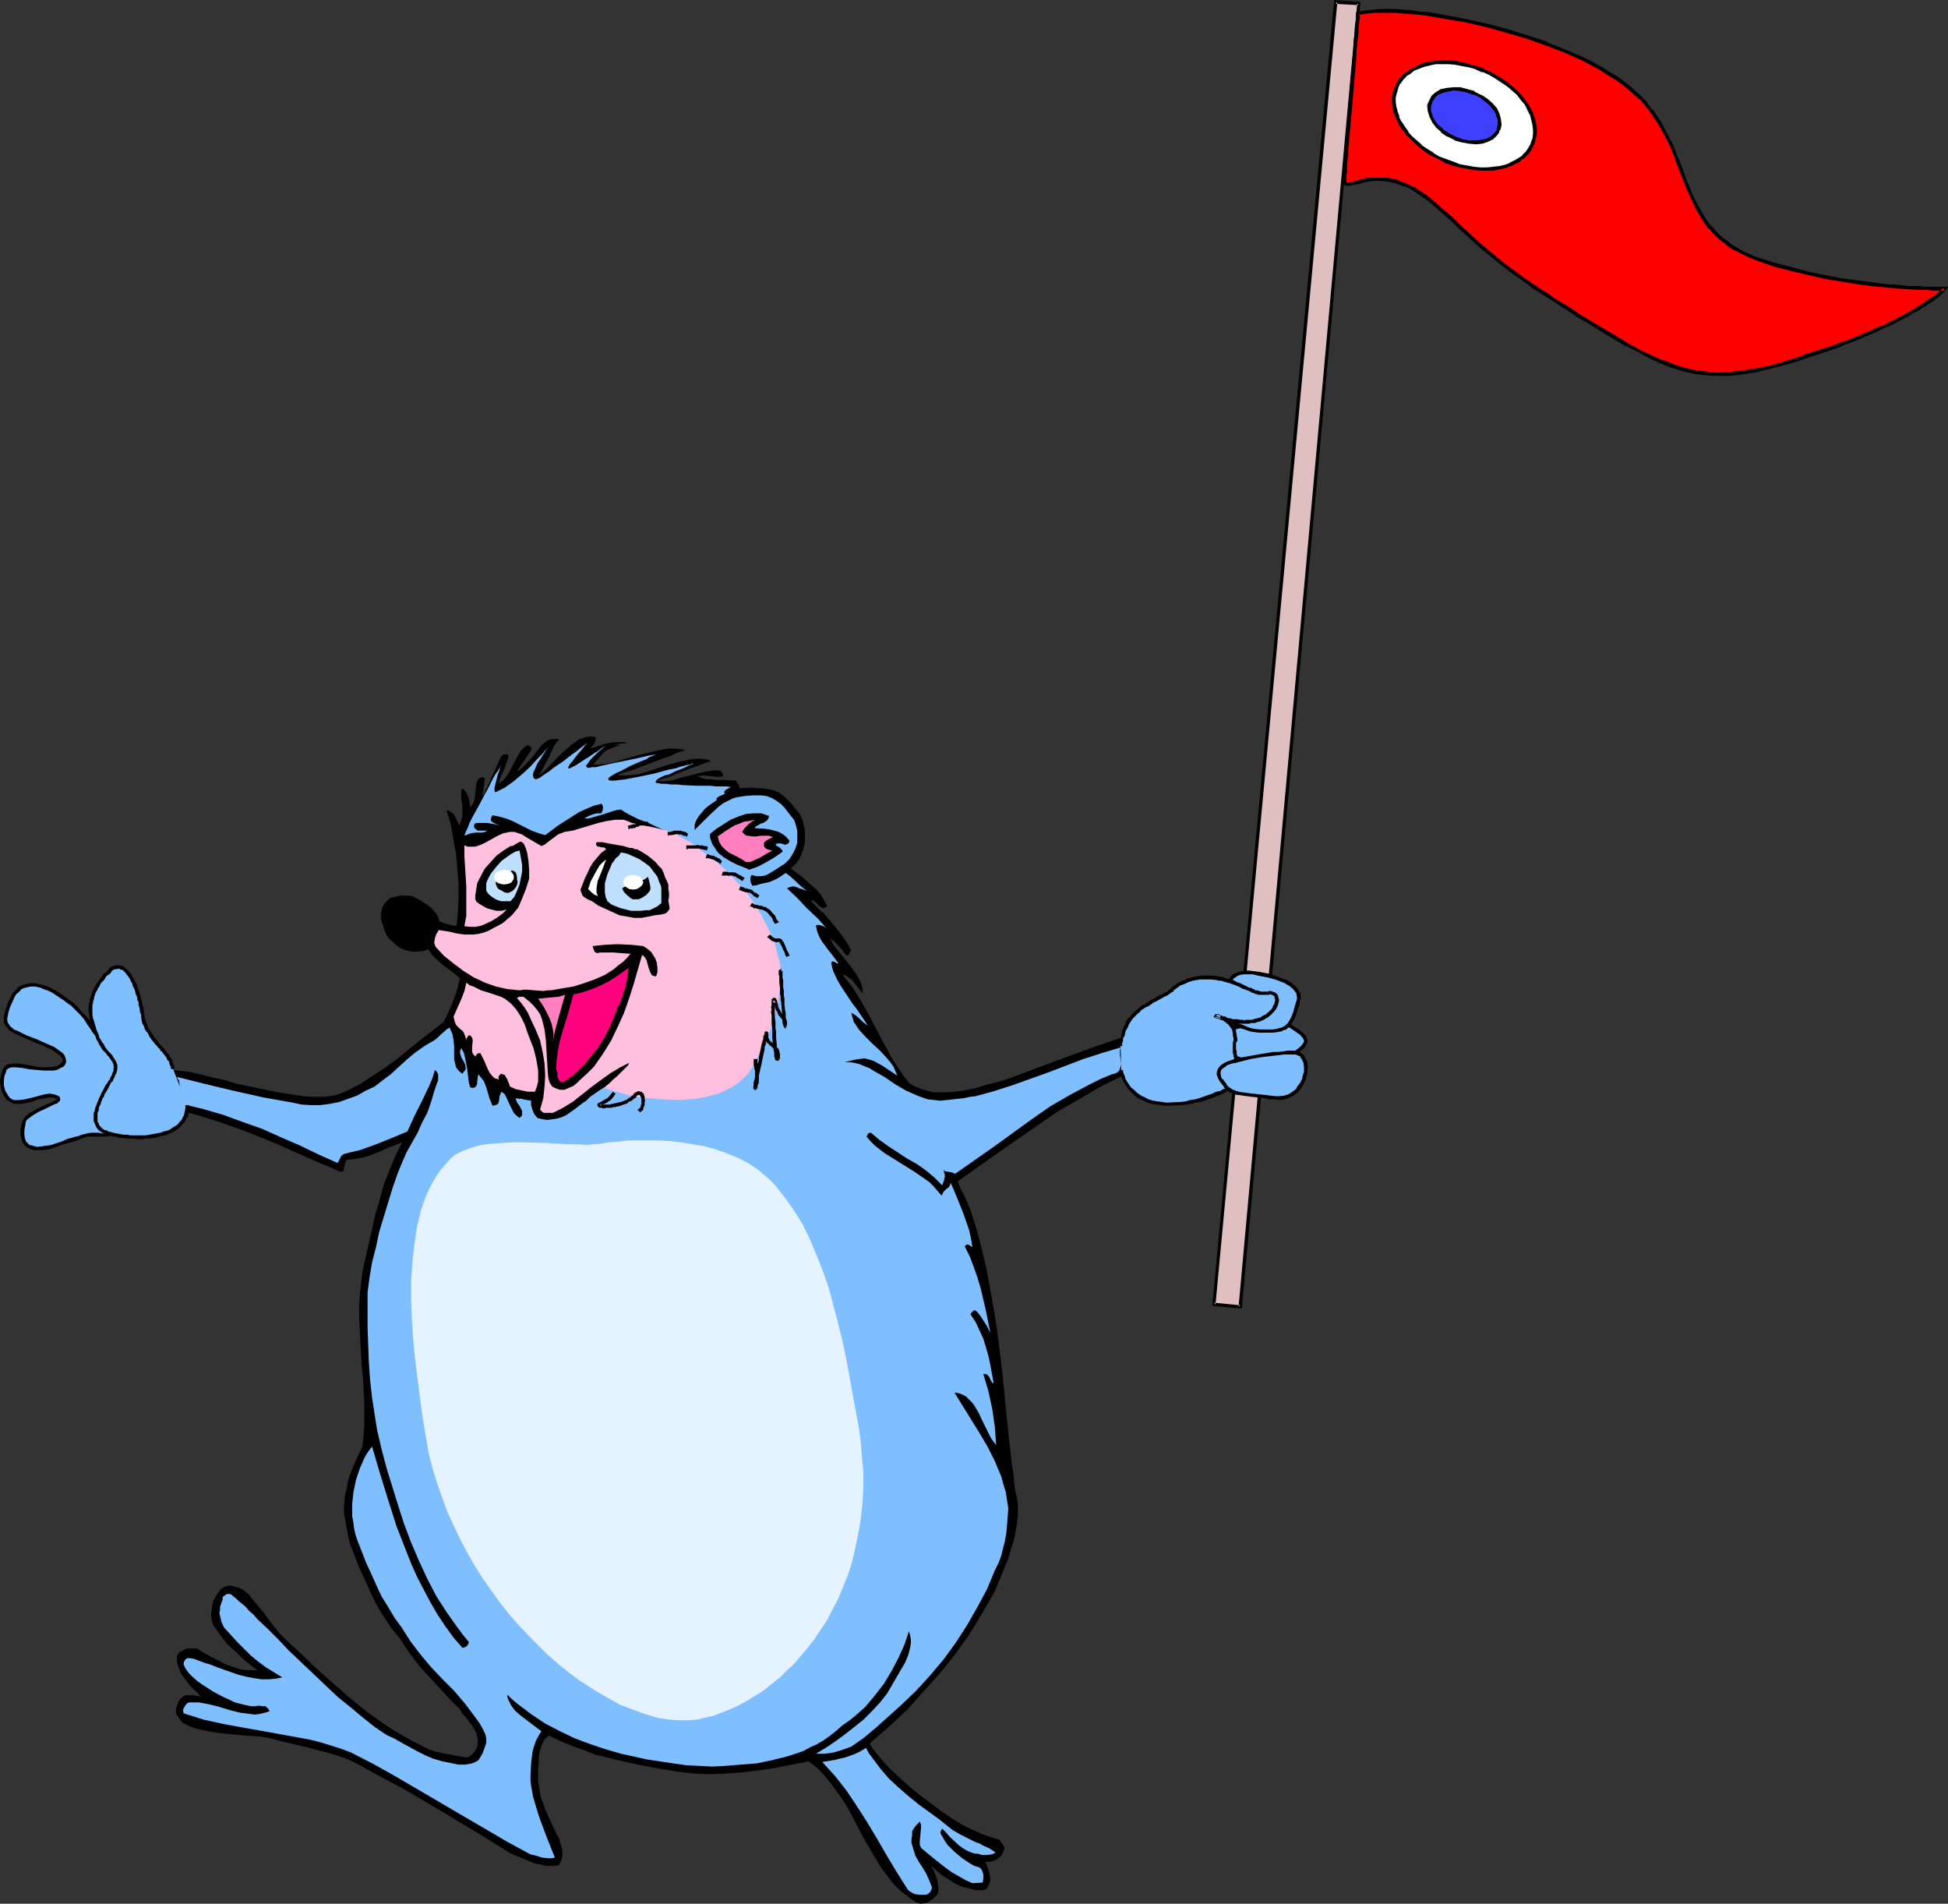
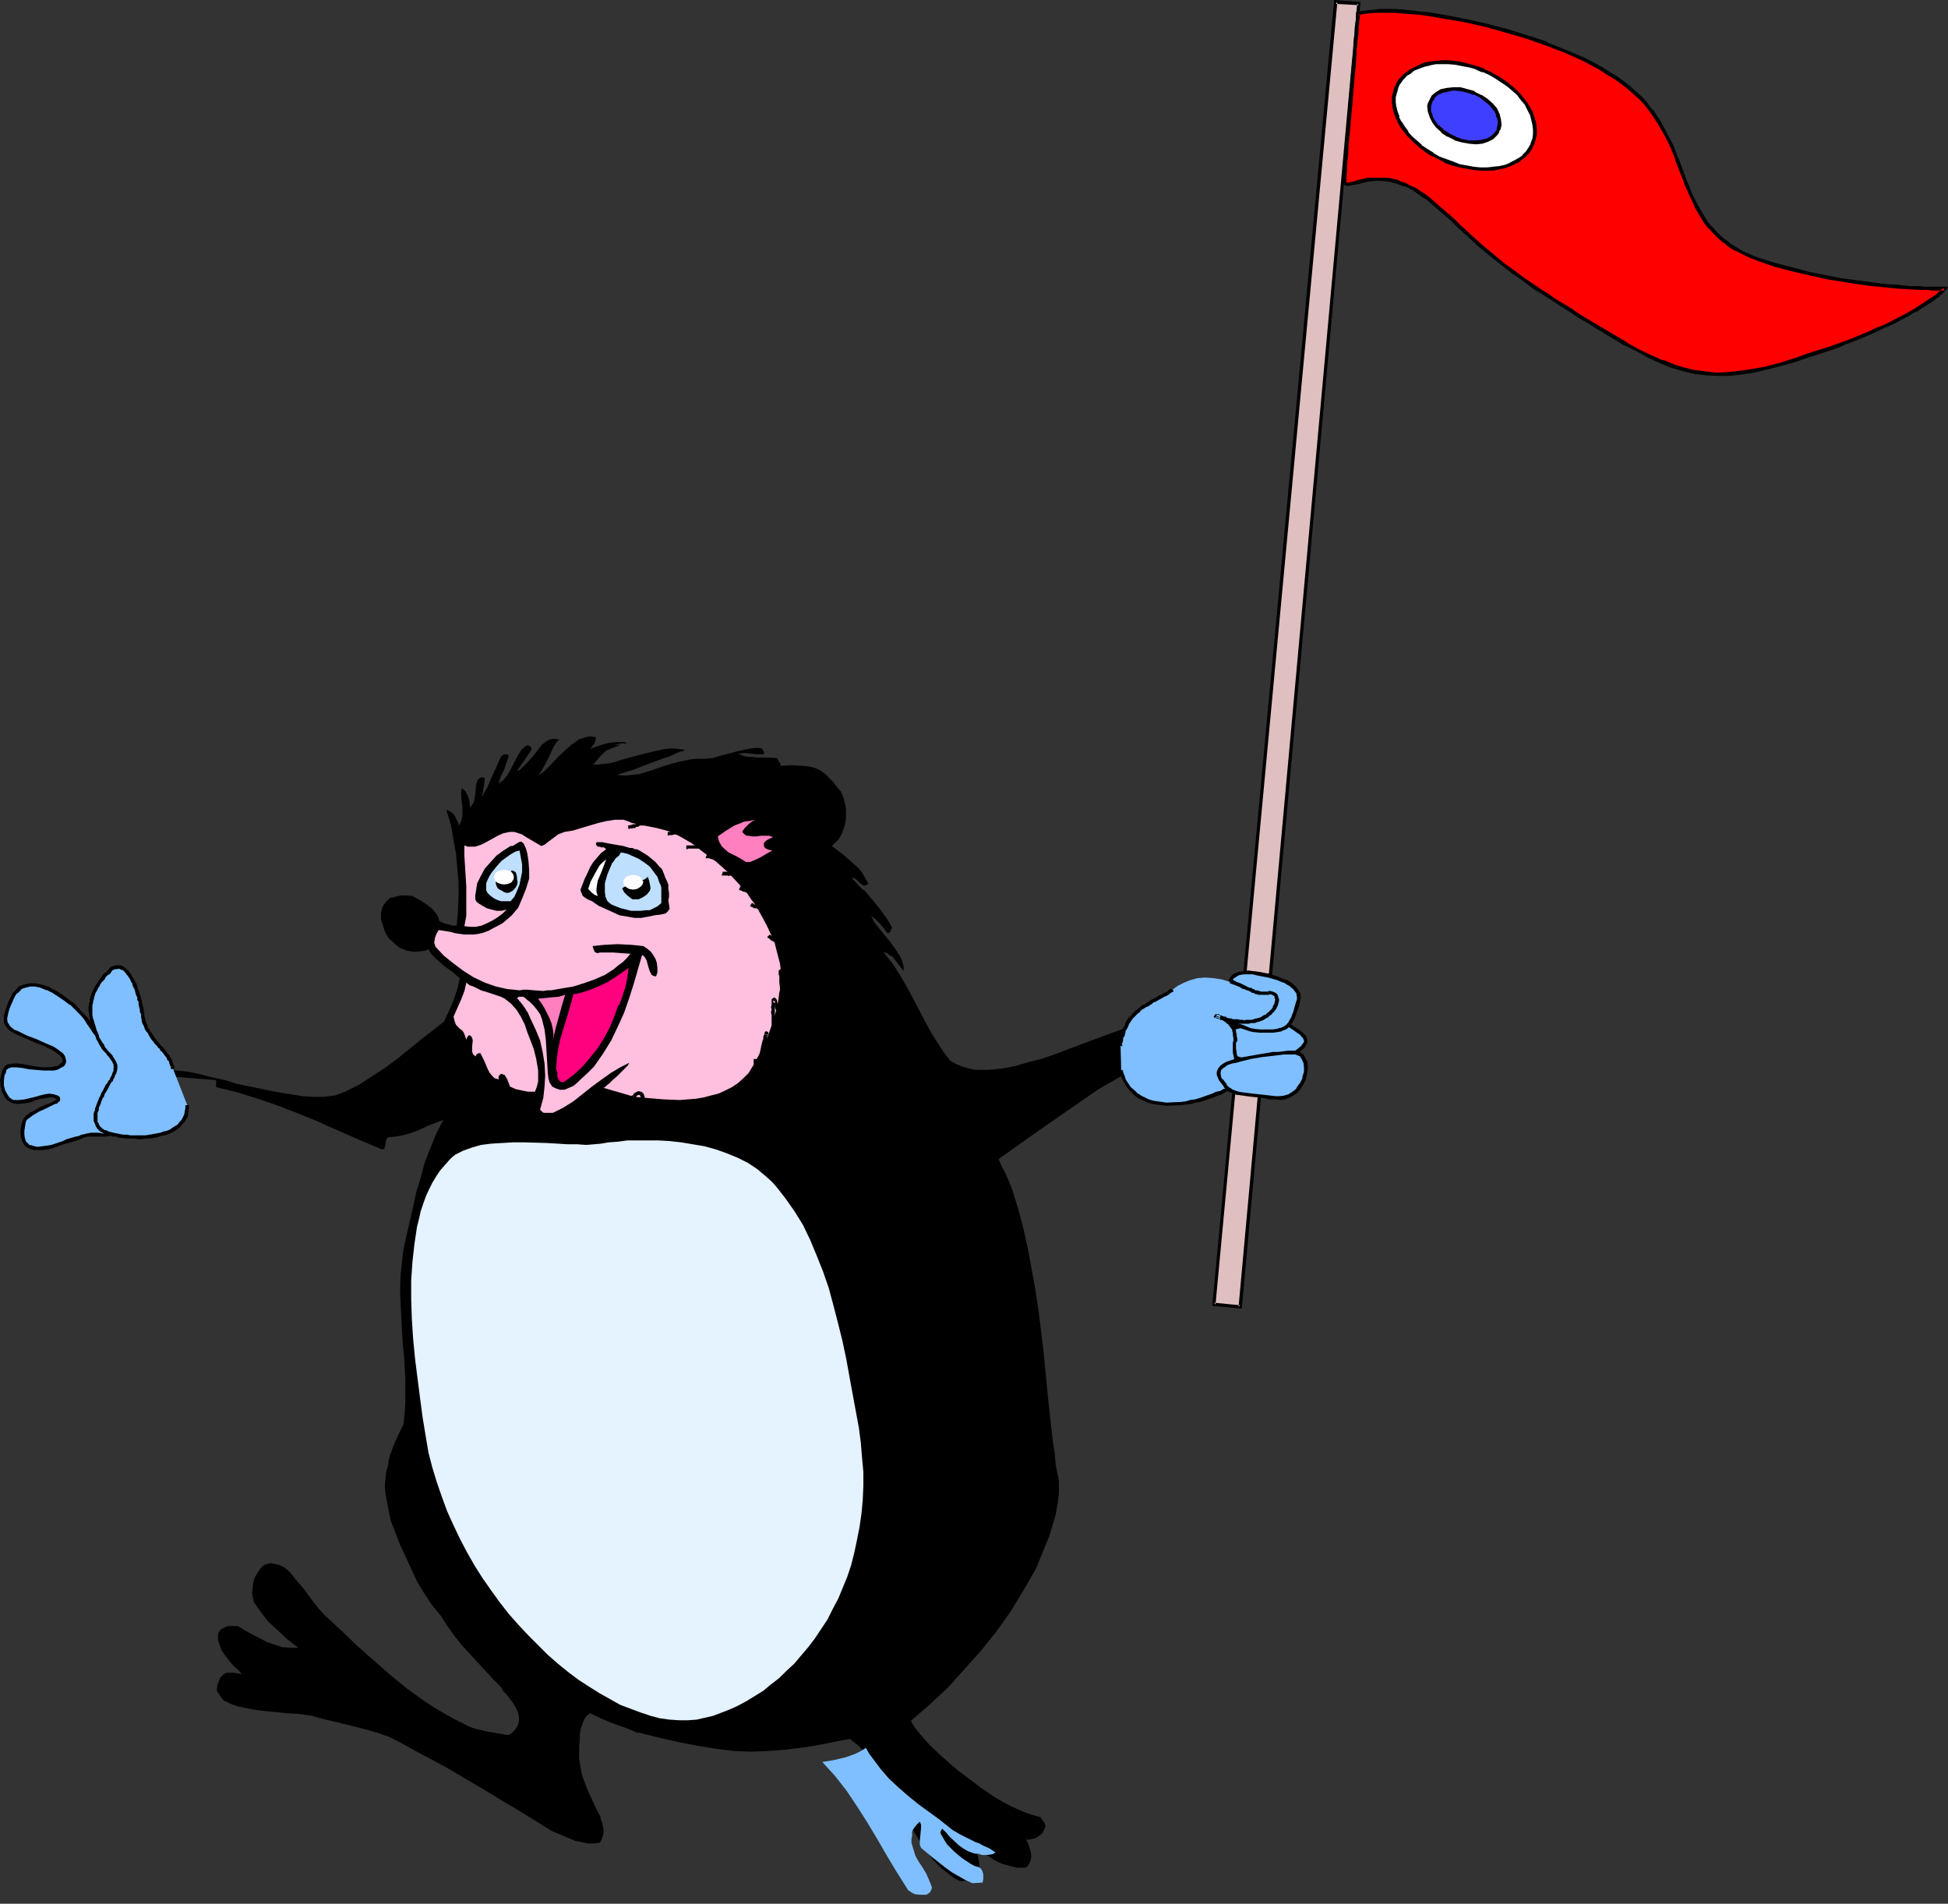
<svg xmlns="http://www.w3.org/2000/svg" xmlns:ns1="http://sodipodi.sourceforge.net/DTD/sodipodi-0.dtd" xmlns:ns2="http://www.inkscape.org/namespaces/inkscape" version="1.0" width="129.852mm" height="126.873mm" id="svg74" ns1:docname="Hedgehog with Flag.wmf">
  <rect width="100%" height="100%" fill="#333333" stroke="none" />
  <ns1:namedview id="namedview74" pagecolor="#ffffff" bordercolor="#000000" borderopacity="0.25" ns2:showpageshadow="2" ns2:pageopacity="0.0" ns2:pagecheckerboard="0" ns2:deskcolor="#d1d1d1" ns2:document-units="mm" />
  <defs id="defs1">
    <pattern id="WMFhbasepattern" patternUnits="userSpaceOnUse" width="6" height="6" x="0" y="0" />
  </defs>
  <path style="fill:#dfbfbf;fill-opacity:1;fill-rule:evenodd;stroke:none" d="m 305.747,328.621 6.626,0.485 29.896,-328.136 -5.656,-0.485 z" id="path1" />
  <path style="fill:#000000;fill-opacity:1;fill-rule:evenodd;stroke:none" d="m 305.424,328.944 7.434,0.646 L 342.753,0.485 336.128,0 l -30.704,328.944 0.808,-0.323 30.704,-328.136 -0.485,0.485 5.818,0.323 -0.323,-0.485 -29.896,328.298 0.485,-0.323 -6.626,-0.646 0.323,0.485 z" id="path2" />
  <path style="fill:#ff0000;fill-opacity:1;fill-rule:evenodd;stroke:none" d="m 342.107,3.393 1.293,-0.162 1.293,-0.323 h 1.454 l 1.616,-0.162 h 3.717 l 1.939,0.162 2.101,0.162 2.101,0.162 2.262,0.323 4.686,0.808 4.848,0.808 5.01,1.131 5.01,1.454 5.171,1.454 5.01,1.777 4.848,1.939 4.525,2.1 2.101,1.131 2.101,1.131 2.101,1.131 1.778,1.293 1.939,1.293 1.616,1.293 1.454,1.293 1.454,1.293 1.293,1.454 1.131,1.454 1.131,1.454 0.97,1.616 1.616,2.908 1.454,3.07 1.293,3.231 2.262,5.978 1.293,3.07 1.293,2.747 1.616,2.747 0.97,1.293 0.97,1.293 1.131,1.293 1.131,1.131 1.293,1.131 1.454,0.969 1.616,0.969 1.616,0.969 1.939,0.969 1.939,0.646 4.363,1.454 4.202,1.131 4.363,1.131 4.04,0.808 4.04,0.808 3.878,0.485 3.717,0.485 3.555,0.485 3.07,0.162 2.909,0.162 2.586,0.162 1.131,0.162 h 0.97 0.97 3.232 v 0.162 l -0.323,0.162 -0.485,0.485 -0.808,0.646 -0.97,0.808 -1.293,0.969 -1.616,0.969 -0.97,0.485 -0.97,0.646 -1.131,0.646 -1.131,0.646 -1.293,0.646 -2.747,1.454 -1.616,0.808 -1.778,0.808 -1.616,0.646 -1.939,0.808 -1.939,0.808 -2.101,0.969 -2.262,0.808 -2.424,0.808 -2.424,0.808 -2.586,0.808 -2.747,0.969 -1.939,0.646 -1.939,0.485 -3.717,0.969 -3.555,0.808 -3.07,0.485 -3.232,0.323 h -2.747 l -2.909,-0.162 -2.747,-0.323 -2.586,-0.646 -2.747,-0.808 -2.909,-1.131 -2.747,-1.293 -3.07,-1.454 -3.232,-1.777 -3.394,-1.939 -3.555,-2.1 -2.586,-1.616 -2.262,-1.454 -2.262,-1.293 -2.101,-1.454 -1.778,-1.131 -1.939,-1.131 -1.616,-1.131 -1.616,-1.131 -1.454,-0.969 -1.454,-0.969 -2.424,-1.777 -2.262,-1.777 -2.101,-1.616 -1.939,-1.616 -1.778,-1.454 -3.555,-3.231 -1.778,-1.616 -1.939,-1.939 -2.262,-1.939 -2.424,-2.1 -1.293,-1.131 -1.293,-0.969 -1.293,-0.808 -1.131,-0.646 -1.131,-0.646 -1.131,-0.485 -1.131,-0.485 -0.97,-0.323 -2.101,-0.485 -1.778,-0.162 h -1.778 l -1.454,0.162 -1.454,0.323 -1.131,0.323 -1.131,0.162 -0.808,0.323 h -0.646 -0.485 l -0.323,-0.323 v -0.323 -0.323 -0.485 -0.646 l 0.162,-0.808 v -0.969 l 0.162,-1.131 v -1.293 l 0.162,-1.293 0.162,-1.616 0.162,-3.231 0.323,-3.554 0.646,-7.432 0.323,-3.716 0.323,-3.554 0.162,-3.231 0.162,-1.616 0.162,-1.293 0.162,-1.454 V 6.947 l 0.162,-0.969 V 5.17 l 0.162,-0.808 V 3.878 3.554 Z" id="path3" />
  <path style="fill:#000000;fill-opacity:1;fill-rule:evenodd;stroke:none" d="m 342.592,3.393 -0.323,0.485 1.131,-0.323 1.293,-0.162 1.616,-0.162 h -0.162 1.616 3.717 l 1.939,0.162 h -0.162 l 2.101,0.162 2.262,0.162 2.262,0.323 4.686,0.808 4.848,0.808 h -0.162 l 5.01,1.131 5.171,1.454 5.01,1.454 5.01,1.777 v 0 l 4.686,1.777 4.686,2.1 2.101,1.131 2.101,1.131 v 0 l 1.939,1.293 1.939,1.131 1.778,1.293 1.616,1.293 v 0 l 1.454,1.293 1.454,1.293 1.293,1.454 v 0 l 1.131,1.454 v 0 l 0.97,1.454 0.97,1.454 v 0 l 1.778,3.07 1.454,2.908 1.293,3.231 -0.162,-0.162 2.424,6.139 v 0.162 l 1.293,2.908 1.293,2.747 v 0.162 l 1.616,2.747 0.808,1.293 0.97,1.293 h 0.162 l 1.131,1.293 1.131,1.131 1.293,1.131 h 0.162 l 1.293,1.131 1.616,0.969 h 0.162 l 1.616,0.808 1.939,0.969 v 0 l 2.101,0.808 4.202,1.454 4.363,1.131 4.202,0.969 v 0 l 4.202,0.969 4.04,0.646 3.878,0.646 3.717,0.485 3.394,0.323 3.232,0.323 v 0 l 2.909,0.162 2.586,0.162 h 1.131 0.97 l 0.97,0.162 h 3.232 l -0.323,-0.646 -0.162,0.162 0.162,-0.162 -0.323,0.162 v 0 l -0.485,0.485 -0.808,0.646 h 0.162 l -1.131,0.808 -1.293,0.808 -1.616,1.131 -0.808,0.485 -0.97,0.646 v 0 l -1.131,0.646 v 0 l -1.131,0.646 v 0 l -4.04,2.1 -1.616,0.808 -1.778,0.646 -1.616,0.808 -1.939,0.808 -1.939,0.808 v 0 l -2.101,0.808 v 0 l -2.262,0.808 -2.262,0.808 -2.586,0.808 -2.586,0.808 -2.586,0.969 -2.101,0.646 -1.939,0.646 -3.717,0.969 h 0.162 l -3.555,0.646 -3.232,0.485 -3.07,0.323 v 0 l -2.747,0.162 -2.909,-0.323 h 0.162 l -2.747,-0.323 -2.747,-0.646 v 0 l -2.747,-0.808 h 0.162 l -2.747,-1.131 v 0.162 l -2.909,-1.293 -3.07,-1.454 -3.232,-1.777 h 0.162 l -7.11,-4.201 -2.424,-1.454 -2.424,-1.454 -2.101,-1.454 -2.101,-1.293 -1.939,-1.131 -1.778,-1.293 -1.616,-0.969 -1.616,-1.131 -1.454,-0.969 -1.454,-0.969 -2.586,-1.939 -2.262,-1.616 -1.939,-1.616 v 0 l -1.939,-1.616 -1.778,-1.454 -3.555,-3.231 -1.778,-1.616 -1.939,-1.939 -2.262,-1.939 -2.424,-2.1 -1.293,-1.131 v 0 l -1.293,-0.969 -1.293,-0.808 -1.131,-0.808 h -0.162 l -1.131,-0.485 -1.131,-0.646 v 0 l -1.131,-0.323 -0.97,-0.485 h -0.162 l -2.101,-0.485 h -1.778 -1.778 -1.616 l -1.293,0.323 v 0 l -1.293,0.323 -0.97,0.323 -0.97,0.162 h 0.162 l -0.646,0.162 h 0.162 l -0.485,-0.162 0.162,0.162 -0.323,-0.323 0.162,0.162 v -0.323 0.162 -0.808 0 -0.646 l 0.162,-0.808 v 0 -0.969 -1.131 0 l 0.162,-1.293 v 0 l 0.162,-1.293 v 0 -1.454 l 0.323,-3.231 0.323,-3.554 0.646,-7.432 0.323,-3.878 0.323,-3.393 0.162,-3.393 0.162,-1.454 0.162,-1.454 0.162,-1.293 v -0.162 -1.131 0 l 0.162,-0.969 V 5.17 l 0.162,-0.646 v -0.646 0 -0.323 -0.162 l -0.97,-0.323 v 0.485 0 0.323 0.485 0 0.646 l -0.162,0.808 -0.162,1.131 v 0 1.131 0 l -0.162,1.293 -0.162,1.454 v 1.454 l -0.323,3.393 -0.323,3.554 -0.323,3.716 -0.646,7.432 -0.323,3.554 -0.162,3.231 -0.162,1.454 v 0.162 1.293 0 l -0.162,1.293 v 0 l -0.162,1.131 v 0.969 -0.162 0.808 l -0.162,0.646 v 0.162 0.808 l 0.162,0.485 0.485,0.485 0.646,0.162 0.808,-0.162 v 0 l 0.808,-0.162 1.131,-0.162 1.131,-0.323 v 0 l 1.293,-0.323 1.616,-0.162 h -0.162 1.778 v 0 l 1.778,0.162 1.939,0.485 v 0 l 0.97,0.323 1.131,0.485 v -0.162 l 1.131,0.485 1.131,0.646 v 0 l 1.131,0.808 1.131,0.808 1.293,0.808 v 0 l 1.293,1.131 2.424,2.1 2.262,1.939 1.939,1.939 1.778,1.616 3.555,3.231 1.778,1.454 1.939,1.616 v 0 l 2.101,1.616 2.262,1.777 2.586,1.777 1.293,0.969 1.454,1.131 1.616,0.969 1.778,1.131 1.778,1.131 1.939,1.293 2.101,1.293 2.101,1.454 2.262,1.293 2.586,1.616 6.949,4.201 h 0.162 l 3.232,1.616 2.909,1.616 2.909,1.293 v 0 l 2.747,1.131 h 0.162 l 2.747,0.808 v 0 l 2.747,0.646 2.747,0.323 v 0 l 2.909,0.162 h 2.747 0.162 l 3.07,-0.323 3.232,-0.485 3.394,-0.808 h 0.162 l 3.555,-0.969 1.939,-0.485 2.101,-0.646 2.747,-0.969 2.586,-0.808 2.424,-0.808 2.424,-0.808 2.101,-0.969 h 0.162 l 2.101,-0.808 v 0 l 1.939,-0.808 1.939,-0.808 1.778,-0.808 1.616,-0.808 1.616,-0.646 4.04,-2.1 h 0.162 l 1.131,-0.808 v 0 l 0.97,-0.485 h 0.162 l 0.97,-0.646 0.97,-0.646 1.616,-0.969 1.293,-0.969 0.97,-0.646 V 74.481 l 0.808,-0.646 0.485,-0.485 h -0.162 l 0.485,-0.323 0.485,-0.808 h -4.04 -0.97 -0.97 l -1.131,-0.162 h -2.586 l -2.909,-0.323 h 0.162 l -3.232,-0.162 -3.555,-0.485 -3.717,-0.485 -3.717,-0.485 -4.202,-0.808 -4.04,-0.808 v 0 l -4.202,-1.131 -4.363,-1.131 -4.202,-1.293 -2.101,-0.808 h 0.162 l -1.939,-0.808 -1.616,-0.969 v 0 l -1.616,-0.969 -1.293,-1.131 v 0.162 l -1.293,-1.131 -1.131,-1.131 -1.131,-1.293 v 0.162 l -0.97,-1.293 -0.808,-1.293 -1.616,-2.747 v 0 l -1.454,-2.908 -1.131,-2.908 v 0.162 l -2.262,-6.139 -0.162,-0.162 -1.131,-3.07 -1.616,-3.07 -1.616,-3.07 v 0 l -0.97,-1.454 -0.97,-1.454 h -0.162 l -1.131,-1.454 v -0.162 l -1.293,-1.454 -1.454,-1.293 -1.454,-1.293 -0.162,-0.162 -1.616,-1.293 -1.778,-1.293 -1.939,-1.131 -1.939,-1.293 h -0.162 l -1.939,-1.131 -2.262,-1.131 -4.525,-1.939 -4.848,-1.939 v -0.162 l -5.01,-1.616 -5.171,-1.616 -5.01,-1.293 -5.01,-1.131 v 0 l -5.01,-0.969 -4.686,-0.808 -2.262,-0.162 -2.101,-0.323 -2.101,-0.162 v 0 l -1.939,-0.162 h -3.717 l -1.616,0.162 v 0 l -1.454,0.162 -1.454,0.162 -1.616,0.323 z" id="path4" />
  <path style="fill:#ffffff;fill-opacity:1;fill-rule:evenodd;stroke:none" d="m 364.246,40.553 1.778,0.646 1.778,0.485 1.778,0.485 1.616,0.323 h 1.778 1.616 1.616 l 1.454,-0.323 1.454,-0.323 1.454,-0.485 1.131,-0.485 1.131,-0.808 0.97,-0.646 0.97,-0.969 0.646,-0.969 0.646,-1.293 0.323,-1.131 0.323,-1.293 V 32.474 l -0.162,-1.293 -0.323,-1.293 -0.485,-1.131 -0.646,-1.293 -0.646,-1.293 -0.97,-1.293 -0.97,-1.293 -1.293,-1.131 -1.293,-0.969 -1.293,-1.131 -1.616,-0.969 -1.616,-0.808 -1.616,-0.808 -1.939,-0.646 -1.616,-0.646 -1.778,-0.323 -1.778,-0.323 -1.778,-0.162 h -1.616 l -1.616,0.162 -1.454,0.162 -1.454,0.323 -1.293,0.485 -1.293,0.646 -1.131,0.646 -0.97,0.808 -0.97,0.969 -0.646,0.969 -0.646,1.131 -0.323,1.293 -0.323,1.131 v 1.293 l 0.162,1.293 0.323,1.293 0.485,1.293 0.646,1.293 0.808,1.293 0.808,1.293 1.131,1.131 1.131,1.131 1.293,1.131 1.293,0.969 1.616,0.969 1.616,0.969 z" id="path5" />
  <path style="fill:#000000;fill-opacity:1;fill-rule:evenodd;stroke:none" d="m 363.923,40.876 v 0.162 l 1.939,0.646 v 0 l 1.778,0.485 v 0 l 1.778,0.323 1.778,0.323 1.616,0.162 h 1.778 1.616 v 0 l 1.616,-0.323 1.454,-0.323 v 0 l 1.293,-0.485 h 0.162 l 1.131,-0.646 h 0.162 l 1.131,-0.646 v -0.162 l 0.97,-0.646 v 0 l 0.97,-0.969 0.808,-1.131 v 0 l 0.485,-1.131 0.162,-0.162 0.323,-1.131 v -0.162 l 0.323,-1.131 V 32.474 l -0.162,-1.293 v 0 l -0.323,-1.293 -0.485,-1.293 v -0.162 l -0.646,-1.293 -0.808,-1.293 v 0 l -0.97,-1.293 v 0 l -0.97,-1.131 -1.293,-1.293 -1.293,-0.969 v -0.162 l -1.454,-0.969 -1.454,-0.969 h -0.162 l -1.616,-0.969 -1.616,-0.646 v -0.162 l -1.778,-0.646 h -0.162 l -1.778,-0.485 -1.616,-0.485 h -0.162 l -1.616,-0.323 -1.778,-0.162 h -1.778 l -1.616,0.162 v 0 l -1.454,0.162 h -0.162 l -1.454,0.323 -1.293,0.646 v 0 l -1.293,0.646 h -0.162 l -0.97,0.646 -1.131,0.808 v 0 l -0.97,0.969 -0.808,0.969 v 0.162 l -0.485,1.131 h -0.162 l -0.323,1.293 v 0 l -0.323,1.293 v 1.454 l 0.162,1.293 v 0 l 0.323,1.293 0.485,1.293 v 0 l 0.646,1.293 v 0.162 l 0.808,1.293 0.97,1.131 v 0.162 l 1.131,1.131 1.131,1.131 1.293,1.131 v 0 l 1.454,1.131 1.454,0.969 h 0.162 l 1.616,0.808 1.616,0.808 0.485,-0.808 -1.778,-0.646 -1.616,-0.969 h 0.162 l -1.616,-0.969 -1.454,-0.969 h 0.162 l -1.293,-1.131 -1.293,-1.131 -0.97,-1.131 h 0.162 l -0.97,-1.293 -0.808,-1.293 v 0.162 l -0.646,-1.293 h 0.162 l -0.485,-1.293 -0.323,-1.293 v 0.162 l -0.162,-1.293 v 0 -1.293 0.162 l 0.323,-1.293 v 0.162 l 0.323,-1.293 v 0 l 0.485,-1.131 v 0.162 l 0.808,-1.131 -0.162,0.162 0.97,-0.969 h -0.162 l 1.131,-0.646 0.97,-0.808 v 0 l 1.293,-0.485 v 0 l 1.293,-0.485 1.454,-0.323 h -0.162 l 1.616,-0.323 h -0.162 1.616 1.616 v 0 l 1.778,0.162 1.616,0.323 v 0 l 1.778,0.323 1.778,0.485 h -0.162 l 1.778,0.808 v -0.162 l 1.778,0.808 1.616,0.969 v 0 l 1.454,0.969 1.454,0.969 v 0 l 1.131,0.969 1.293,1.131 0.97,1.293 v 0 l 0.97,1.131 v 0 l 0.646,1.293 0.646,1.293 v -0.162 l 0.323,1.293 0.323,1.293 v 0 l 0.162,1.293 v -0.162 1.293 0 l -0.162,1.293 v -0.162 l -0.485,1.293 0.162,-0.162 -0.646,1.131 v 0 l -0.646,0.969 v 0 l -0.97,0.969 h 0.162 l -0.97,0.646 v 0 l -1.131,0.646 v 0 l -1.293,0.646 h 0.162 l -1.293,0.485 v 0 l -1.454,0.323 -1.616,0.162 h 0.162 l -1.616,0.162 h -1.616 v 0 l -1.616,-0.162 -1.778,-0.323 -1.778,-0.323 v 0 l -1.616,-0.646 v 0 l -1.778,-0.646 v 0 z" id="path6" />
  <path style="fill:#3f3fff;fill-opacity:1;fill-rule:evenodd;stroke:none" d="m 366.508,34.898 1.778,0.485 1.778,0.485 h 1.778 l 1.454,-0.162 1.454,-0.323 1.131,-0.646 0.97,-0.969 0.323,-0.485 0.323,-0.646 0.162,-0.485 0.162,-0.646 v -1.293 l -0.485,-1.293 -0.646,-1.293 -0.97,-1.293 -1.293,-1.131 -1.454,-0.969 -1.616,-0.808 -1.778,-0.646 -1.778,-0.323 h -1.616 l -1.616,0.162 -1.293,0.323 -1.293,0.646 -0.97,0.808 -0.323,0.485 -0.323,0.646 -0.162,0.646 -0.162,0.646 0.162,1.293 0.323,1.293 0.646,1.293 0.97,1.131 1.293,1.131 1.454,1.131 z" id="path7" />
  <path style="fill:#000000;fill-opacity:1;fill-rule:evenodd;stroke:none" d="m 366.347,35.221 0.162,0.162 1.778,0.485 1.778,0.323 1.778,0.162 v 0 l 1.616,-0.162 v 0 l 1.454,-0.485 1.293,-0.646 0.97,-0.969 0.485,-0.646 0.162,-0.646 h 0.162 l 0.162,-0.646 v 0 l 0.162,-0.646 -0.162,-1.454 -0.323,-1.293 v 0 l -0.646,-1.454 -1.131,-1.293 -1.293,-1.131 v 0 l -1.454,-0.969 h -0.162 l -1.616,-0.808 v -0.162 l -1.778,-0.485 -1.778,-0.485 h -1.778 v 0 l -1.616,0.162 v 0 l -1.616,0.323 -1.293,0.808 -0.97,0.808 -0.323,0.646 v 0 l -0.323,0.646 -0.323,0.646 -0.162,0.646 0.162,1.454 0.485,1.454 0.646,1.293 v 0 l 0.97,1.293 v 0 l 1.293,1.131 v 0.162 l 1.454,0.969 h 0.162 l 1.616,0.808 0.485,-0.808 -1.778,-0.808 h 0.162 l -1.616,-0.969 h 0.162 l -1.293,-1.131 v 0.162 l -0.97,-1.293 0.162,0.162 -0.808,-1.293 h 0.162 l -0.485,-1.293 v 0.162 -1.293 0 l 0.162,-0.485 0.162,-0.646 v 0 l 0.323,-0.485 v 0 l 0.323,-0.485 h -0.162 l 0.97,-0.808 h -0.162 l 1.293,-0.485 h -0.162 l 1.454,-0.323 v 0 l 1.454,-0.323 v 0 l 1.616,0.162 v 0 l 1.616,0.323 1.778,0.646 v -0.162 l 1.616,0.808 v 0 l 1.454,1.131 -0.162,-0.162 1.293,1.131 0.97,1.293 v -0.162 l 0.646,1.293 h -0.162 l 0.485,1.131 v 0 1.293 -0.162 l -0.162,0.646 v 0 l -0.162,0.485 h 0.162 l -0.323,0.646 v -0.162 l -0.323,0.485 v 0 l -0.97,0.969 0.162,-0.162 -1.131,0.646 v 0 l -1.454,0.323 h 0.162 l -1.616,0.162 h 0.162 -1.778 0.162 l -1.778,-0.323 -1.778,-0.646 h 0.162 z" id="path8" />
  <path style="fill:#7fbfff;fill-opacity:1;fill-rule:evenodd;stroke:none" d="m 23.109,258.825 -0.646,-1.131 -0.97,-1.293 -0.97,-1.131 -1.293,-1.293 -1.293,-1.293 -1.454,-0.969 -1.616,-1.131 -1.454,-0.808 -1.454,-0.808 -1.616,-0.485 -1.454,-0.323 H 7.595 l -1.454,0.162 -0.485,0.323 -0.646,0.323 -0.485,0.485 -0.485,0.485 -0.485,0.646 -0.485,0.646 -0.646,1.454 -0.485,1.131 -0.323,1.131 -0.162,0.808 -0.162,0.969 0.162,0.646 0.162,0.646 0.485,0.646 0.485,0.485 0.646,0.485 0.808,0.485 1.131,0.485 1.131,0.485 1.454,0.646 1.616,0.646 1.616,0.646 1.293,0.485 1.131,0.646 0.808,0.485 0.646,0.485 0.646,0.485 0.323,0.485 0.323,0.485 0.162,0.485 -0.162,0.323 -0.162,0.485 -0.162,0.323 -0.485,0.323 -0.485,0.162 -0.646,0.323 -0.646,0.162 -0.808,0.162 h -1.778 l -1.939,-0.323 -1.616,-0.162 -1.778,-0.323 -1.616,-0.162 H 3.394 2.747 l -0.485,0.162 -0.485,0.323 -0.485,0.323 -0.162,0.485 -0.485,1.131 -0.162,1.293 0.162,1.454 0.323,1.293 0.485,1.131 0.485,0.646 0.323,0.323 0.485,0.323 0.646,0.323 h 0.646 0.808 l 1.454,-0.162 1.454,-0.323 1.293,-0.485 1.131,-0.323 1.131,-0.162 1.131,-0.162 h 0.97 l 0.97,0.323 0.323,0.323 v 0.323 0.162 l -0.485,0.323 -0.485,0.323 -0.646,0.323 -1.616,0.646 -1.778,0.969 -1.616,0.808 -0.808,0.485 -0.485,0.485 -0.485,0.646 -0.323,0.485 -0.162,1.131 -0.162,1.131 v 1.131 l 0.323,0.969 0.323,0.969 0.646,0.646 0.485,0.323 0.646,0.162 0.646,0.162 h 0.646 1.454 l 1.131,-0.162 1.131,-0.162 0.97,-0.323 0.97,-0.323 0.97,-0.323 0.97,-0.485 1.131,-0.323 1.131,-0.323 0.808,-0.162 0.646,-0.323 0.646,-0.323 h 0.808 l 0.808,-0.162 h 1.131 0.808 l 0.808,0.162 h 0.808 l 0.97,-0.323 0.808,-0.162 0.97,-0.485 0.97,-0.485 0.97,-0.646 1.778,-1.616 1.616,-1.777 0.646,-0.969 0.485,-0.969 0.485,-0.969 0.323,-0.969 0.323,-0.969 v -0.969 l -0.162,-0.969 -0.323,-0.969 -0.485,-0.969 -0.808,-0.969 -0.97,-1.131 -0.97,-0.969 -2.262,-2.1 -2.262,-2.1 -1.131,-0.969 -1.131,-0.969 -0.97,-0.969 -0.97,-0.969 -0.646,-0.808 z" id="path9" />
  <path style="fill:#000000;fill-opacity:1;fill-rule:evenodd;stroke:none" d="m 23.594,258.664 -0.808,-1.293 -0.808,-1.131 -0.162,-0.162 -1.131,-1.131 -1.131,-1.293 -1.293,-1.293 H 18.099 l -1.454,-1.131 -1.454,-0.969 -1.454,-0.969 h -0.162 l -1.454,-0.808 h -0.162 l -1.454,-0.485 h -0.162 L 8.888,247.677 H 7.434 l -1.454,0.323 -1.293,0.485 -0.485,0.646 -0.485,0.485 -0.646,0.646 v 0.162 l -0.323,0.646 -0.646,1.293 -0.485,1.293 v 0 l -0.323,1.131 -0.323,0.969 v 0.808 0.162 0.808 l 0.323,0.646 0.485,0.646 0.485,0.646 v 0 l 0.808,0.485 v 0 l 0.808,0.485 1.131,0.485 1.131,0.485 1.454,0.646 1.454,0.646 1.778,0.646 1.293,0.646 1.131,0.485 h -0.162 l 0.808,0.485 0.808,0.646 -0.162,-0.162 0.646,0.485 0.323,0.485 v -0.162 l 0.162,0.485 v 0 l 0.162,0.323 v -0.162 l -0.162,0.485 v 0 0.323 -0.162 l -0.162,0.323 v -0.162 l -0.485,0.323 h 0.162 l -0.485,0.323 -0.646,0.323 0.162,-0.162 -0.646,0.162 -0.97,0.162 h 0.162 -1.778 v 0 l -1.778,-0.162 -1.778,-0.323 -1.778,-0.323 -1.454,-0.162 H 3.394 l -0.646,0.162 H 2.586 2.101 l -0.646,0.323 -0.485,0.646 -0.323,0.485 -0.323,1.131 L 0,272.074 l 0.162,1.616 0.323,1.293 0.646,1.293 0.485,0.646 0.323,0.323 h 0.162 l 0.485,0.323 v 0 l 0.646,0.323 0.808,0.162 h 0.808 l 1.454,-0.162 h 0.162 l 1.454,-0.323 1.131,-0.485 1.293,-0.323 1.131,-0.162 v 0 l 0.97,-0.162 v 0 h 0.97 -0.162 l 0.97,0.323 v -0.162 l 0.323,0.323 -0.323,-0.162 0.162,0.162 v -0.323 l -0.162,0.323 0.162,-0.162 -0.323,0.323 v 0 l -0.485,0.323 v 0 l -0.646,0.323 -1.616,0.646 -1.778,0.808 -1.616,0.969 H 7.757 l -0.646,0.485 -0.646,0.485 -0.485,0.646 -0.323,0.646 -0.323,1.131 v 0 l -0.162,1.131 v 1.293 l 0.323,1.131 v 0.162 l 0.485,0.969 0.808,0.808 0.485,0.162 0.646,0.323 v 0 l 0.646,0.162 h 0.808 v 0 h 1.454 v 0 l 1.293,-0.162 v 0 l 1.131,-0.323 0.97,-0.323 0.808,-0.323 0.97,-0.323 1.131,-0.323 1.131,-0.323 1.131,-0.323 0.808,-0.323 v 0 l 0.808,-0.323 h -0.162 l 0.646,-0.162 v 0 l 0.646,-0.162 h 0.97 -0.162 1.131 v 0 h 0.646 0.808 1.131 l 0.808,-0.162 h 0.162 l 0.808,-0.162 0.162,-0.162 0.97,-0.485 0.97,-0.485 v 0 l 0.97,-0.646 v 0 l 1.778,-1.616 1.616,-1.777 v 0 l 0.646,-0.969 0.646,-0.969 v -0.162 l 0.323,-0.969 h 0.162 l 0.323,-0.969 0.162,-1.131 0.162,-0.969 -0.162,-1.131 -0.485,-0.969 -0.485,-1.131 -0.808,-0.969 v 0 l -0.97,-1.131 -0.97,-0.969 -2.262,-2.1 -2.262,-2.1 v 0 l -1.293,-0.969 h 0.162 l -1.131,-0.969 -0.97,-0.969 -0.97,-0.969 0.162,0.162 -0.808,-0.969 -0.485,-0.808 -0.808,0.485 0.485,0.808 0.808,0.969 v 0 l 0.97,0.969 0.97,0.969 1.131,0.969 v 0 l 1.131,0.969 v 0 l 2.262,2.1 2.262,2.1 0.97,0.969 0.97,1.131 v -0.162 l 0.808,0.969 h -0.162 l 0.485,0.969 0.485,0.969 -0.162,-0.162 0.162,0.969 v 0 0.969 -0.162 l -0.323,0.969 -0.323,0.969 h 0.162 l -0.485,0.969 v 0 l -0.646,0.969 -0.646,0.969 0.162,-0.162 -1.616,1.777 -1.778,1.616 v 0 l -0.808,0.485 v 0 l -0.97,0.646 -0.97,0.323 h 0.162 l -0.97,0.323 v 0 l -0.808,0.162 v 0 h -0.808 v 0 l -0.808,-0.162 h -0.646 -0.162 -1.131 v 0 l -0.97,0.162 -0.646,0.162 v 0 l -0.646,0.162 h -0.162 l -0.646,0.323 v 0 l -0.808,0.162 -1.131,0.323 -1.131,0.323 -0.97,0.485 -0.97,0.323 -0.97,0.323 -0.97,0.323 -0.97,0.162 v 0 l -1.293,0.162 h 0.162 l -1.454,0.162 v 0 L 8.726,288.715 8.08,288.553 h 0.162 l -0.646,-0.162 v 0.162 l -0.323,-0.323 v 0 l -0.646,-0.646 v 0.162 L 6.302,286.776 v 0.162 l -0.162,-1.131 v 0.162 -1.131 0 l 0.162,-1.131 v 0.162 l 0.162,-1.131 v 0 l 0.162,-0.485 v 0 l 0.485,-0.485 -0.162,0.162 0.646,-0.485 0.646,-0.485 v 0 l 1.616,-0.969 1.778,-0.808 1.616,-0.808 0.646,-0.323 h 0.162 l 0.485,-0.162 v -0.162 l 0.485,-0.323 0.162,-0.485 -0.162,-0.646 -0.485,-0.323 -0.97,-0.323 -1.131,-0.162 -1.131,0.162 v 0 l -1.293,0.323 -1.131,0.323 -1.293,0.323 -1.454,0.323 h 0.162 l -1.616,0.162 H 4.848 4.04 v 0 H 3.394 3.555 L 3.07,276.921 v 0 l -0.485,-0.323 v 0 l -0.323,-0.323 v 0 l -0.323,-0.485 v 0 L 1.293,274.659 v 0 l -0.323,-1.293 v 0.162 -1.454 0.162 l 0.162,-1.293 v 0 l 0.485,-1.131 H 1.454 L 1.778,269.327 1.616,269.489 2.101,269.165 H 1.939 l 0.485,-0.162 v 0 l 0.485,-0.162 H 2.747 3.394 v 0 h 0.646 v 0 l 1.616,0.162 1.616,0.323 1.778,0.162 1.939,0.162 v 0 h 1.778 v 0 h 0.808 l 0.808,-0.162 0.646,-0.323 0.485,-0.323 h 0.162 l 0.485,-0.323 0.323,-0.485 0.162,-0.485 v -0.485 l -0.162,-0.646 -0.162,-0.485 -0.485,-0.646 -0.646,-0.485 v 0 l -0.646,-0.485 -0.97,-0.646 v 0 L 12.443,263.188 11.312,262.703 9.534,261.895 7.918,261.249 6.626,260.764 5.333,260.118 4.363,259.633 3.394,259.31 H 3.555 l -0.808,-0.646 0.162,0.162 -0.485,-0.485 v 0 L 2.101,257.694 v 0.162 l -0.323,-0.646 0.162,0.162 -0.162,-0.808 v 0.162 l 0.162,-0.808 v 0 l 0.162,-0.808 0.323,-1.131 v 0 l 0.485,-1.131 0.646,-1.454 0.323,-0.646 v 0 l 0.485,-0.646 v 0.162 l 0.485,-0.485 0.485,-0.485 H 5.171 l 0.646,-0.323 0.485,-0.162 v 0 l 1.293,-0.323 v 0 H 8.888 8.726 l 1.616,0.323 h -0.162 l 1.616,0.646 -0.162,-0.162 1.616,0.808 v 0 l 1.454,0.969 1.454,0.969 1.454,1.131 v -0.162 l 1.293,1.293 1.293,1.293 0.97,1.131 v 0 l 0.808,1.293 0.808,1.131 z" id="path10" />
  <path style="fill:#7fbfff;fill-opacity:1;fill-rule:evenodd;stroke:none" d="m 324.492,258.179 1.293,0.808 1.293,0.808 0.808,0.646 0.646,0.646 0.485,0.646 v 0.808 l -0.162,0.323 -0.323,0.323 -0.162,0.323 -0.485,0.485 -0.808,0.646 -0.808,0.485 -0.646,0.485 -0.485,0.323 -0.646,0.162 h -0.646 l -0.808,0.162 -0.97,0.162 -1.131,0.323 -0.97,0.323 -0.97,0.323 -1.131,0.323 h -1.131 -0.646 -0.808 l -0.808,-0.162 -0.808,-0.323 -0.97,-0.323 -0.97,-0.485 -1.131,-0.485 -0.97,-0.646 -0.808,-0.323 -0.646,-0.646 -0.646,-0.323 -0.646,-0.485 -0.323,-0.485 -0.323,-0.323 -0.323,-0.485 -0.162,-0.323 v -0.323 -0.323 l 0.323,-0.485 0.646,-0.646 0.485,-0.162 0.646,-0.323 0.97,-0.323 0.97,-0.323 1.293,-0.162 1.293,-0.323 2.747,-0.485 2.909,-0.485 1.293,-0.162 h 1.293 1.131 l 1.131,0.162 0.97,0.323 z" id="path11" />
  <path style="fill:#000000;fill-opacity:1;fill-rule:evenodd;stroke:none" d="m 324.331,258.502 v 0 l 1.293,0.808 1.131,0.808 0.97,0.646 h -0.162 l 0.646,0.646 v 0 l 0.323,0.646 v -0.323 0.808 -0.162 l -0.162,0.323 0.162,-0.162 -0.323,0.323 v 0 l -0.323,0.485 0.162,-0.162 -0.485,0.485 -0.808,0.646 v 0 l -0.646,0.485 -0.646,0.323 v 0 l -0.485,0.323 v 0 l -0.646,0.162 h 0.162 l -0.808,0.162 -0.646,0.162 h -1.131 v 0 l -1.131,0.323 -0.97,0.323 -0.97,0.323 -1.131,0.323 h 0.162 l -1.131,0.162 v 0 h -0.646 v 0 l -0.646,-0.162 v 0 l -0.808,-0.162 -0.808,-0.323 v 0.162 l -0.97,-0.485 -0.97,-0.323 -1.131,-0.485 h 0.162 l -0.97,-0.646 h -0.162 l -0.808,-0.485 h 0.162 l -0.808,-0.485 -0.646,-0.485 0.162,0.162 -0.646,-0.485 -0.323,-0.485 v 0.162 l -0.323,-0.485 -0.162,-0.323 -0.323,-0.323 0.162,0.162 -0.162,-0.323 v 0 -0.323 0.162 l 0.323,-0.485 -0.162,0.162 0.646,-0.646 v 0.162 l 0.485,-0.323 -0.162,0.162 0.808,-0.323 0.808,-0.323 1.131,-0.323 1.131,-0.162 1.454,-0.323 h -0.162 l 2.747,-0.646 2.909,-0.323 1.293,-0.162 v 0 h 1.293 1.131 v 0 l 1.131,0.162 h -0.162 l 0.97,0.323 v -0.162 l 0.646,0.323 0.323,-0.808 -0.646,-0.323 v 0 l -0.97,-0.323 v 0 h -1.131 -0.162 l -1.131,-0.162 -1.293,0.162 h -0.162 -1.293 l -2.747,0.485 -2.747,0.485 h -0.162 l -1.293,0.323 -1.131,0.323 -1.131,0.323 -0.97,0.323 -0.646,0.162 -0.162,0.162 -0.485,0.162 -0.646,0.646 -0.485,0.646 v 0.646 0.323 l 0.323,0.485 0.162,0.323 0.485,0.485 0.485,0.485 0.485,0.485 v 0 l 0.646,0.485 0.646,0.485 h 0.162 l 0.808,0.485 v 0 l 0.97,0.485 v 0 l 0.97,0.485 1.131,0.485 0.97,0.485 v 0 l 0.808,0.323 0.808,0.162 h 0.162 0.646 0.162 0.646 v 0 l 1.293,-0.162 v 0 l 1.131,-0.162 0.97,-0.485 0.97,-0.323 0.97,-0.162 v 0 l 0.97,-0.162 0.808,-0.162 0.808,-0.162 v 0 l 0.646,-0.162 0.485,-0.323 h 0.162 l 0.646,-0.323 0.646,-0.646 h 0.162 l 0.808,-0.646 0.485,-0.485 0.323,-0.485 h -0.162 l 0.323,-0.323 0.162,-0.485 v -0.808 l -0.323,-0.808 -0.808,-0.808 v 0 l -0.97,-0.808 -1.131,-0.646 -1.293,-0.969 h -0.162 z" id="path12" />
  <path style="fill:#7fbfff;fill-opacity:1;fill-rule:evenodd;stroke:none" d="m 309.948,247.354 0.323,-0.808 0.485,-0.646 0.646,-0.485 0.97,-0.323 h 0.97 l 1.131,-0.162 1.131,0.162 1.293,0.162 2.586,0.485 2.424,0.646 1.131,0.485 0.97,0.485 0.808,0.323 0.485,0.485 0.808,0.646 0.646,0.808 0.323,0.646 0.162,0.808 -0.162,0.808 -0.162,0.969 -0.323,1.131 -0.485,1.131 -0.485,1.293 -0.485,1.131 -0.646,0.808 -0.808,0.646 -0.97,0.323 -0.97,0.323 h -0.97 l -1.293,0.162 h -1.939 l -1.616,-0.162 -0.808,-0.323 -0.97,-0.323 -1.131,-0.323 -1.293,-0.485 -0.808,-0.485 -0.485,-0.323 -0.485,-0.646 -0.323,-0.485 -0.323,-0.808 -0.162,-0.646 v -1.454 -1.616 l 0.323,-1.616 0.323,-1.454 z" id="path13" />
  <path style="fill:#000000;fill-opacity:1;fill-rule:evenodd;stroke:none" d="m 310.433,247.354 v 0 l 0.323,-0.646 h -0.162 l 0.485,-0.485 -0.162,0.162 0.808,-0.485 h -0.162 l 0.808,-0.323 v 0 l 0.97,-0.162 v 0 h 1.131 1.131 v 0 l 1.293,0.323 2.586,0.485 v 0 l 2.262,0.646 v 0 l 1.131,0.485 0.97,0.323 h -0.162 l 0.808,0.485 0.646,0.323 h -0.162 l 0.808,0.646 v 0 l 0.485,0.646 v 0 l 0.485,0.646 h -0.162 l 0.162,0.646 v -0.162 0.808 l -0.323,0.969 v 0 l -0.323,1.131 -0.323,1.293 v -0.162 l -0.485,1.293 -0.646,1.131 0.162,-0.162 -0.646,0.808 v 0 l -0.808,0.646 0.162,-0.162 -0.97,0.485 0.162,-0.162 -0.97,0.323 v 0 l -1.131,0.162 h 0.162 -1.293 -1.939 v 0 l -1.616,-0.162 h 0.162 l -0.97,-0.162 -0.808,-0.323 -1.131,-0.485 -1.454,-0.485 h 0.162 l -0.808,-0.323 h 0.162 l -0.646,-0.485 0.162,0.162 -0.485,-0.646 v 0.162 l -0.323,-0.485 h 0.162 l -0.323,-0.646 -0.162,-0.808 v 0.162 l -0.162,-1.454 v 0 l 0.162,-1.616 0.485,-3.07 0.323,-1.293 -0.97,-0.162 -0.162,1.293 -0.485,3.231 -0.162,1.616 v 0 1.454 l 0.162,0.808 0.323,0.808 v 0 l 0.323,0.646 0.646,0.646 0.646,0.485 v 0 l 0.646,0.323 0.162,0.162 1.454,0.485 0.97,0.323 0.97,0.323 0.808,0.162 v 0 l 1.616,0.162 h 0.162 1.939 1.293 v 0 l 1.131,-0.162 v 0 l 0.97,-0.162 0.162,-0.162 0.97,-0.323 0.808,-0.646 0.646,-0.969 0.646,-0.969 0.485,-1.293 v -0.162 l 0.485,-1.293 0.323,-0.969 v -0.162 l 0.162,-0.969 0.162,-0.808 -0.162,-0.969 -0.485,-0.646 v -0.162 l -0.646,-0.808 -0.808,-0.646 v -0.162 l -0.646,-0.323 -0.646,-0.485 h -0.162 l -0.97,-0.323 -1.131,-0.485 v 0 l -2.424,-0.808 v 0 l -2.586,-0.485 -1.293,-0.162 h -0.162 l -1.131,-0.162 -1.131,0.162 h -0.162 l -0.97,0.162 -0.97,0.323 -0.808,0.485 -0.646,0.808 -0.323,0.808 v 0 z" id="path14" />
-   <path style="fill:#000000;fill-opacity:1;fill-rule:evenodd;stroke:none" d="m 42.339,271.104 -0.808,-1.616 3.07,0.162 2.909,0.323 3.07,0.646 3.07,0.808 3.07,0.646 3.07,0.969 3.232,0.646 3.07,0.646 2.424,0.485 2.586,0.485 5.171,0.808 2.586,0.162 h 2.747 l 1.293,-0.162 1.454,-0.162 1.293,-0.485 1.293,-0.485 3.555,-1.777 3.232,-2.1 3.232,-2.1 3.07,-2.262 5.979,-4.847 5.818,-4.524 1.293,-2.747 1.131,-2.585 0.97,-2.908 0.646,-2.747 -1.939,-1.616 -2.262,-1.616 -1.939,-1.777 -0.97,-0.969 -0.808,-1.293 -0.808,0.323 -0.97,0.162 -1.939,0.162 -0.97,-0.162 -0.808,-0.162 -0.808,-0.323 -0.808,-0.323 -1.131,-0.808 -0.808,-0.808 -0.808,-0.646 -0.646,-0.969 -0.485,-0.969 -0.323,-0.969 -0.646,-2.1 v -1.454 l 0.323,-1.454 0.323,-0.646 0.485,-0.646 0.485,-0.485 0.646,-0.646 1.454,-0.323 1.293,-0.323 h 1.454 l 1.454,0.162 2.101,1.131 1.939,1.293 0.97,0.808 0.808,0.969 0.646,0.969 0.323,1.131 0.97,0.485 1.131,0.323 1.131,0.323 h 1.131 l 0.323,-3.554 0.162,-3.716 v -3.554 l -0.323,-3.554 -0.323,-3.716 -0.646,-3.554 -0.646,-3.716 -1.131,-3.716 0.646,0.162 0.485,0.323 0.646,0.485 0.323,0.485 0.646,1.293 0.485,1.131 0.485,-1.131 0.323,-1.293 v -1.131 -1.293 l -0.323,-2.262 v -1.293 l 0.162,-0.969 0.485,0.323 0.485,0.485 0.323,0.646 0.323,0.646 0.323,1.293 0.162,1.454 0.485,-0.646 0.485,-0.808 0.162,-0.808 0.162,-0.969 0.162,-1.939 0.162,-0.969 0.323,-0.808 0.485,-0.485 0.323,-0.162 h 0.485 l 0.485,0.162 -0.162,1.293 v 0.485 l -0.162,0.646 -0.162,1.131 -0.323,1.293 1.454,-2.585 1.131,-2.585 2.262,-5.008 0.485,-0.485 0.485,-0.162 h 0.646 l 0.323,0.323 -0.162,0.808 -0.323,0.808 -0.646,1.939 -0.808,1.616 -0.646,1.939 0.646,-0.485 0.485,-0.323 0.97,-1.131 0.808,-1.293 0.646,-1.293 1.454,-2.747 0.808,-1.293 1.131,-0.969 0.323,-0.162 h 0.162 l 0.485,0.162 0.323,0.323 0.162,0.485 -1.778,2.747 -1.939,2.747 0.808,-0.323 0.646,-0.646 1.293,-1.293 1.293,-1.454 1.131,-1.454 1.131,-1.454 0.646,-0.485 0.646,-0.485 0.646,-0.323 0.808,-0.162 h 0.808 l 0.808,0.162 -0.323,0.323 -0.323,0.323 -0.646,0.969 -0.646,1.293 -0.646,1.454 -1.454,2.747 -0.646,1.131 -0.646,0.808 0.808,-0.485 0.808,-0.646 1.616,-1.616 1.616,-1.777 1.778,-1.616 1.778,-1.616 0.97,-0.646 0.808,-0.646 0.97,-0.323 0.97,-0.323 1.131,-0.162 0.97,0.162 h 0.162 l 0.162,0.162 v 0.323 l -0.162,0.485 -0.162,0.646 -0.808,0.969 -0.162,0.323 h -0.162 0.162 0.162 l 0.323,-0.162 0.485,-0.162 0.97,-0.323 1.454,-0.485 1.454,-0.323 1.616,-0.162 h 1.454 0.646 l 0.646,0.323 h -1.616 l -1.293,0.323 -1.131,0.485 -0.97,0.646 -0.97,0.969 -0.808,0.808 -1.778,2.1 h 1.293 l 1.293,-0.162 1.454,-0.162 1.454,-0.323 1.454,-0.485 1.616,-0.485 3.07,-0.808 3.232,-0.808 1.454,-0.323 1.454,-0.323 1.454,-0.162 h 1.454 l 1.293,0.162 1.131,0.162 -0.485,0.323 -0.808,0.162 -0.808,0.323 -0.97,0.485 -1.131,0.485 -1.131,0.323 -2.586,0.969 -2.586,0.969 -2.424,0.969 -1.131,0.323 -1.131,0.323 -0.97,0.323 -0.97,0.323 1.293,0.162 h 1.293 l 1.454,-0.162 1.454,-0.162 1.616,-0.485 1.616,-0.485 3.232,-1.131 3.394,-0.969 1.616,-0.323 1.454,-0.323 1.454,-0.162 h 1.454 l 1.293,0.162 1.131,0.485 -0.646,0.162 -0.646,0.162 -1.616,0.646 -1.939,0.646 -3.717,1.454 -1.939,0.808 -1.616,0.485 -1.454,0.485 0.808,0.162 h 0.808 l 1.939,-0.162 2.101,-0.646 4.363,-1.131 2.262,-0.485 0.97,-0.162 0.97,-0.162 h 0.97 l 0.808,0.162 0.485,0.808 0.162,0.323 -0.323,0.323 h -1.616 l -1.454,-0.162 -1.616,-0.162 -1.616,0.162 1.131,0.485 1.131,0.323 h 1.293 l 1.293,0.162 h 2.424 l 2.586,0.162 0.162,0.485 0.323,0.485 0.323,0.485 v 0.162 l -0.162,0.323 2.909,-0.162 2.909,0.162 1.454,0.162 1.454,0.323 1.454,0.646 1.293,0.969 0.97,0.969 0.97,0.969 0.97,1.293 0.97,1.131 0.646,1.454 0.323,1.293 0.323,1.454 v 1.454 1.131 l -0.162,1.131 -0.323,1.131 -0.323,0.969 -0.485,1.131 -0.646,0.969 -0.808,0.808 -0.808,0.808 1.293,0.969 1.293,0.969 2.586,2.262 1.293,1.131 1.131,1.293 0.808,1.454 0.808,1.454 -0.323,0.162 -0.323,0.162 -0.485,0.162 -0.485,-0.323 -0.485,-0.323 -0.485,-0.485 -0.485,-0.485 -0.485,-0.323 h -0.646 l 2.909,3.07 0.162,-0.162 3.878,4.685 1.778,2.423 0.808,1.293 0.646,1.293 -0.323,0.323 -0.162,0.646 -0.323,0.162 -0.162,0.162 -0.323,-0.162 -0.97,-1.293 -0.97,-1.131 -0.97,-0.969 -1.131,-0.808 0.97,1.777 1.293,1.616 1.454,1.777 1.293,1.616 1.293,1.777 1.131,1.777 0.323,0.808 0.323,0.969 0.162,0.808 v 0.969 l -1.131,-1.454 -1.131,-1.454 -0.485,-0.646 -0.808,-0.485 -0.646,-0.485 -0.97,-0.323 1.293,1.616 1.293,1.616 2.101,3.393 1.939,3.393 3.717,7.109 1.939,3.554 2.262,3.554 1.131,1.616 1.293,1.616 1.454,0.808 1.616,0.646 1.616,0.485 1.616,0.323 h 1.616 1.616 l 1.778,-0.162 1.616,-0.162 3.394,-0.646 3.232,-0.969 3.232,-0.808 1.454,-0.485 1.454,-0.485 7.272,-2.747 7.434,-2.747 7.11,-2.585 7.272,-2.423 -0.162,1.131 v 1.293 l 0.323,2.585 v 1.454 l -0.162,1.293 -0.323,1.131 -0.323,0.646 -0.323,0.485 -5.656,2.747 -5.494,3.231 -5.333,3.07 -5.171,3.554 -10.019,6.947 -10.019,7.109 0.808,1.939 0.97,1.777 1.616,3.878 1.454,4.685 1.293,4.847 1.131,5.008 0.97,5.17 0.97,5.332 0.808,5.332 0.646,5.17 0.646,5.332 0.485,5.008 0.485,5.008 0.485,4.685 0.485,4.362 0.485,4.201 0.323,1.777 0.162,1.777 0.162,1.777 0.323,1.616 0.323,1.454 0.162,1.293 v 2.747 l -0.323,2.585 -0.485,2.747 -0.808,2.747 -0.808,2.747 -1.131,2.747 -1.131,2.747 -1.131,2.747 -3.07,5.332 -3.232,5.332 -3.555,5.008 -3.878,4.847 -4.202,4.685 -4.202,4.685 -4.686,4.362 -4.686,4.039 0.97,1.616 1.293,1.616 2.424,2.747 2.909,2.747 2.909,2.585 1.778,1.454 1.939,1.454 3.394,2.585 3.555,2.423 1.939,1.131 2.101,1.131 3.717,1.616 1.939,0.646 1.778,0.485 0.323,0.485 0.485,0.646 0.323,0.485 0.162,0.646 -0.323,0.808 -0.323,0.808 -0.485,0.485 -0.646,0.485 -0.808,0.485 -0.808,0.162 -0.646,0.162 h -0.808 l 0.485,0.969 0.646,2.1 0.162,1.293 -0.162,0.808 -0.323,0.808 -0.485,0.808 -0.323,0.162 -0.485,0.162 h -1.778 l -1.939,-0.485 -1.778,-0.485 -1.778,-0.808 -1.454,-0.969 -1.616,-0.969 -1.454,-1.293 -1.293,-1.131 0.808,1.616 0.646,1.777 0.162,0.969 0.162,0.969 v 0.969 l -0.162,0.808 -1.131,1.131 -1.131,0.808 -0.646,0.323 h -0.646 l -0.646,0.162 -0.808,-0.162 -1.131,-0.646 -1.131,-0.808 -2.101,-1.616 -1.939,-1.939 -1.616,-2.1 -1.616,-2.262 -1.454,-2.423 -2.909,-5.008 -2.747,-5.332 -1.454,-2.585 -1.616,-2.423 -1.778,-2.423 -1.778,-2.262 -1.939,-2.1 -2.262,-1.777 -4.202,0.808 -4.04,0.808 -4.202,0.646 -4.04,0.485 -4.202,0.323 -4.202,0.162 -4.202,-0.162 -4.04,-0.485 -5.01,-0.808 -5.01,-0.969 -5.01,-1.131 -5.171,-1.293 v 0.162 l -3.07,-1.293 -3.232,-1.131 -3.07,-1.293 -2.747,-1.293 -0.646,0.485 -0.485,0.485 -0.646,1.293 -0.485,1.454 -0.323,1.454 v 1.454 l -0.162,1.616 v 3.231 l 0.323,1.939 0.323,1.939 0.646,1.777 0.646,1.777 1.616,3.554 0.808,1.777 0.97,1.777 0.162,0.808 0.323,0.808 0.323,1.616 v 0.808 l -0.162,0.808 -0.323,0.969 -0.485,0.808 -1.454,0.162 h -1.616 l -1.454,-0.323 -1.616,-0.323 -3.07,-1.293 -2.747,-1.131 -8.888,-5.493 -4.363,-2.585 -4.525,-2.747 -9.05,-5.332 -4.525,-2.423 -4.525,-2.423 -2.586,-1.454 -2.586,-1.293 -2.747,-0.969 -2.747,-0.808 -5.656,-1.454 -5.494,-1.293 -2.909,-0.808 -3.232,-0.485 -3.07,-0.162 -3.232,-0.323 -3.232,-0.323 -3.07,-0.485 -1.454,-0.323 -1.454,-0.323 -1.454,-0.485 -1.293,-0.646 -0.485,-0.162 -0.323,-0.323 -0.646,-0.808 -0.97,-1.454 0.162,-1.454 0.485,-1.293 0.162,-0.485 0.485,-0.485 0.485,-0.485 0.646,-0.323 h 1.939 l 0.97,0.162 0.97,0.162 -0.97,-1.131 -1.131,-0.969 -0.97,-1.131 -0.97,-1.293 -0.97,-1.293 -0.485,-1.293 -0.485,-1.454 v -0.808 -0.808 l 0.323,-0.646 0.485,-0.485 0.646,-0.323 0.646,-0.323 0.646,-0.162 h 0.808 1.454 l 1.778,1.131 1.778,0.969 1.939,0.969 1.778,0.969 1.939,0.646 1.939,0.646 1.939,0.162 h 2.101 l -3.07,-2.423 -2.909,-2.747 -1.616,-1.454 -1.131,-1.454 -1.293,-1.777 -1.131,-1.616 -0.323,-1.293 -0.162,-1.131 0.162,-1.293 0.162,-1.293 0.323,-1.131 0.646,-1.131 0.646,-0.969 0.646,-0.808 0.808,-0.485 0.646,-0.162 0.646,-0.162 0.808,0.162 1.454,0.323 1.293,0.646 1.293,1.131 1.131,1.454 2.586,3.07 2.262,3.07 1.293,1.616 1.454,1.616 4.202,3.878 4.04,3.878 4.202,3.716 4.04,3.554 4.363,3.554 4.525,3.231 2.262,1.454 2.424,1.454 2.586,1.454 2.586,1.293 1.293,0.646 1.293,0.485 2.747,0.646 5.494,0.969 0.646,-0.162 0.485,-0.323 0.808,-0.808 0.646,-0.969 0.323,-1.131 v -1.293 l -0.323,-1.293 -0.485,-0.969 -0.646,-1.131 -0.808,-0.969 -0.808,-1.131 -0.808,-0.808 -0.646,-1.131 -1.939,-1.939 -1.939,-2.1 -3.878,-4.201 -2.101,-2.262 -1.778,-2.262 -1.778,-2.423 -1.616,-2.585 -2.262,-2.747 -1.939,-2.908 -1.778,-2.908 -1.454,-3.07 -1.454,-3.231 -1.454,-3.07 -2.424,-6.301 -0.323,-1.616 -0.323,-1.616 -0.323,-1.777 -0.323,-1.777 -0.162,-1.777 0.162,-1.777 0.162,-1.777 0.485,-1.616 0.162,-1.293 0.323,-1.293 0.97,-2.585 1.131,-2.585 1.293,-2.585 0.323,-2.908 0.162,-2.747 v -2.908 -2.908 l -0.162,-2.908 -0.162,-2.908 -0.323,-3.07 -0.162,-2.908 -0.323,-5.978 -0.162,-3.07 v -2.908 l 0.162,-3.07 0.323,-2.908 0.323,-2.908 0.646,-2.908 1.778,-7.755 0.808,-3.716 1.131,-3.716 0.97,-3.716 1.454,-3.716 1.454,-3.554 1.778,-3.554 -1.616,0.646 -1.778,0.646 -3.232,1.454 -1.778,0.646 -1.778,0.485 -1.778,0.323 -1.778,0.162 -0.485,0.323 -0.162,0.485 -0.162,0.969 -0.162,0.646 v 0.323 l -0.485,0.323 h -0.323 l -0.323,-0.162 -5.333,-2.262 -5.171,-2.262 -2.586,-1.131 -2.424,-1.131 -5.171,-2.1 -5.01,-1.939 -5.171,-1.777 -5.171,-1.616 -5.333,-1.293 v -0.808 -0.969 z" id="path15" />
+   <path style="fill:#000000;fill-opacity:1;fill-rule:evenodd;stroke:none" d="m 42.339,271.104 -0.808,-1.616 3.07,0.162 2.909,0.323 3.07,0.646 3.07,0.808 3.07,0.646 3.07,0.969 3.232,0.646 3.07,0.646 2.424,0.485 2.586,0.485 5.171,0.808 2.586,0.162 h 2.747 l 1.293,-0.162 1.454,-0.162 1.293,-0.485 1.293,-0.485 3.555,-1.777 3.232,-2.1 3.232,-2.1 3.07,-2.262 5.979,-4.847 5.818,-4.524 1.293,-2.747 1.131,-2.585 0.97,-2.908 0.646,-2.747 -1.939,-1.616 -2.262,-1.616 -1.939,-1.777 -0.97,-0.969 -0.808,-1.293 -0.808,0.323 -0.97,0.162 -1.939,0.162 -0.97,-0.162 -0.808,-0.162 -0.808,-0.323 -0.808,-0.323 -1.131,-0.808 -0.808,-0.808 -0.808,-0.646 -0.646,-0.969 -0.485,-0.969 -0.323,-0.969 -0.646,-2.1 v -1.454 l 0.323,-1.454 0.323,-0.646 0.485,-0.646 0.485,-0.485 0.646,-0.646 1.454,-0.323 1.293,-0.323 h 1.454 l 1.454,0.162 2.101,1.131 1.939,1.293 0.97,0.808 0.808,0.969 0.646,0.969 0.323,1.131 0.97,0.485 1.131,0.323 1.131,0.323 h 1.131 l 0.323,-3.554 0.162,-3.716 v -3.554 l -0.323,-3.554 -0.323,-3.716 -0.646,-3.554 -0.646,-3.716 -1.131,-3.716 0.646,0.162 0.485,0.323 0.646,0.485 0.323,0.485 0.646,1.293 0.485,1.131 0.485,-1.131 0.323,-1.293 v -1.131 -1.293 l -0.323,-2.262 v -1.293 l 0.162,-0.969 0.485,0.323 0.485,0.485 0.323,0.646 0.323,0.646 0.323,1.293 0.162,1.454 0.485,-0.646 0.485,-0.808 0.162,-0.808 0.162,-0.969 0.162,-1.939 0.162,-0.969 0.323,-0.808 0.485,-0.485 0.323,-0.162 h 0.485 l 0.485,0.162 -0.162,1.293 v 0.485 l -0.162,0.646 -0.162,1.131 -0.323,1.293 1.454,-2.585 1.131,-2.585 2.262,-5.008 0.485,-0.485 0.485,-0.162 h 0.646 l 0.323,0.323 -0.162,0.808 -0.323,0.808 -0.646,1.939 -0.808,1.616 -0.646,1.939 0.646,-0.485 0.485,-0.323 0.97,-1.131 0.808,-1.293 0.646,-1.293 1.454,-2.747 0.808,-1.293 1.131,-0.969 0.323,-0.162 h 0.162 l 0.485,0.162 0.323,0.323 0.162,0.485 -1.778,2.747 -1.939,2.747 0.808,-0.323 0.646,-0.646 1.293,-1.293 1.293,-1.454 1.131,-1.454 1.131,-1.454 0.646,-0.485 0.646,-0.485 0.646,-0.323 0.808,-0.162 h 0.808 l 0.808,0.162 -0.323,0.323 -0.323,0.323 -0.646,0.969 -0.646,1.293 -0.646,1.454 -1.454,2.747 -0.646,1.131 -0.646,0.808 0.808,-0.485 0.808,-0.646 1.616,-1.616 1.616,-1.777 1.778,-1.616 1.778,-1.616 0.97,-0.646 0.808,-0.646 0.97,-0.323 0.97,-0.323 1.131,-0.162 0.97,0.162 h 0.162 l 0.162,0.162 v 0.323 l -0.162,0.485 -0.162,0.646 -0.808,0.969 -0.162,0.323 h -0.162 0.162 0.162 l 0.323,-0.162 0.485,-0.162 0.97,-0.323 1.454,-0.485 1.454,-0.323 1.616,-0.162 h 1.454 0.646 l 0.646,0.323 h -1.616 l -1.293,0.323 -1.131,0.485 -0.97,0.646 -0.97,0.969 -0.808,0.808 -1.778,2.1 h 1.293 l 1.293,-0.162 1.454,-0.162 1.454,-0.323 1.454,-0.485 1.616,-0.485 3.07,-0.808 3.232,-0.808 1.454,-0.323 1.454,-0.323 1.454,-0.162 h 1.454 l 1.293,0.162 1.131,0.162 -0.485,0.323 -0.808,0.162 -0.808,0.323 -0.97,0.485 -1.131,0.485 -1.131,0.323 -2.586,0.969 -2.586,0.969 -2.424,0.969 -1.131,0.323 -1.131,0.323 -0.97,0.323 -0.97,0.323 1.293,0.162 h 1.293 l 1.454,-0.162 1.454,-0.162 1.616,-0.485 1.616,-0.485 3.232,-1.131 3.394,-0.969 1.616,-0.323 1.454,-0.323 1.454,-0.162 h 1.454 h 0.808 l 1.939,-0.162 2.101,-0.646 4.363,-1.131 2.262,-0.485 0.97,-0.162 0.97,-0.162 h 0.97 l 0.808,0.162 0.485,0.808 0.162,0.323 -0.323,0.323 h -1.616 l -1.454,-0.162 -1.616,-0.162 -1.616,0.162 1.131,0.485 1.131,0.323 h 1.293 l 1.293,0.162 h 2.424 l 2.586,0.162 0.162,0.485 0.323,0.485 0.323,0.485 v 0.162 l -0.162,0.323 2.909,-0.162 2.909,0.162 1.454,0.162 1.454,0.323 1.454,0.646 1.293,0.969 0.97,0.969 0.97,0.969 0.97,1.293 0.97,1.131 0.646,1.454 0.323,1.293 0.323,1.454 v 1.454 1.131 l -0.162,1.131 -0.323,1.131 -0.323,0.969 -0.485,1.131 -0.646,0.969 -0.808,0.808 -0.808,0.808 1.293,0.969 1.293,0.969 2.586,2.262 1.293,1.131 1.131,1.293 0.808,1.454 0.808,1.454 -0.323,0.162 -0.323,0.162 -0.485,0.162 -0.485,-0.323 -0.485,-0.323 -0.485,-0.485 -0.485,-0.485 -0.485,-0.323 h -0.646 l 2.909,3.07 0.162,-0.162 3.878,4.685 1.778,2.423 0.808,1.293 0.646,1.293 -0.323,0.323 -0.162,0.646 -0.323,0.162 -0.162,0.162 -0.323,-0.162 -0.97,-1.293 -0.97,-1.131 -0.97,-0.969 -1.131,-0.808 0.97,1.777 1.293,1.616 1.454,1.777 1.293,1.616 1.293,1.777 1.131,1.777 0.323,0.808 0.323,0.969 0.162,0.808 v 0.969 l -1.131,-1.454 -1.131,-1.454 -0.485,-0.646 -0.808,-0.485 -0.646,-0.485 -0.97,-0.323 1.293,1.616 1.293,1.616 2.101,3.393 1.939,3.393 3.717,7.109 1.939,3.554 2.262,3.554 1.131,1.616 1.293,1.616 1.454,0.808 1.616,0.646 1.616,0.485 1.616,0.323 h 1.616 1.616 l 1.778,-0.162 1.616,-0.162 3.394,-0.646 3.232,-0.969 3.232,-0.808 1.454,-0.485 1.454,-0.485 7.272,-2.747 7.434,-2.747 7.11,-2.585 7.272,-2.423 -0.162,1.131 v 1.293 l 0.323,2.585 v 1.454 l -0.162,1.293 -0.323,1.131 -0.323,0.646 -0.323,0.485 -5.656,2.747 -5.494,3.231 -5.333,3.07 -5.171,3.554 -10.019,6.947 -10.019,7.109 0.808,1.939 0.97,1.777 1.616,3.878 1.454,4.685 1.293,4.847 1.131,5.008 0.97,5.17 0.97,5.332 0.808,5.332 0.646,5.17 0.646,5.332 0.485,5.008 0.485,5.008 0.485,4.685 0.485,4.362 0.485,4.201 0.323,1.777 0.162,1.777 0.162,1.777 0.323,1.616 0.323,1.454 0.162,1.293 v 2.747 l -0.323,2.585 -0.485,2.747 -0.808,2.747 -0.808,2.747 -1.131,2.747 -1.131,2.747 -1.131,2.747 -3.07,5.332 -3.232,5.332 -3.555,5.008 -3.878,4.847 -4.202,4.685 -4.202,4.685 -4.686,4.362 -4.686,4.039 0.97,1.616 1.293,1.616 2.424,2.747 2.909,2.747 2.909,2.585 1.778,1.454 1.939,1.454 3.394,2.585 3.555,2.423 1.939,1.131 2.101,1.131 3.717,1.616 1.939,0.646 1.778,0.485 0.323,0.485 0.485,0.646 0.323,0.485 0.162,0.646 -0.323,0.808 -0.323,0.808 -0.485,0.485 -0.646,0.485 -0.808,0.485 -0.808,0.162 -0.646,0.162 h -0.808 l 0.485,0.969 0.646,2.1 0.162,1.293 -0.162,0.808 -0.323,0.808 -0.485,0.808 -0.323,0.162 -0.485,0.162 h -1.778 l -1.939,-0.485 -1.778,-0.485 -1.778,-0.808 -1.454,-0.969 -1.616,-0.969 -1.454,-1.293 -1.293,-1.131 0.808,1.616 0.646,1.777 0.162,0.969 0.162,0.969 v 0.969 l -0.162,0.808 -1.131,1.131 -1.131,0.808 -0.646,0.323 h -0.646 l -0.646,0.162 -0.808,-0.162 -1.131,-0.646 -1.131,-0.808 -2.101,-1.616 -1.939,-1.939 -1.616,-2.1 -1.616,-2.262 -1.454,-2.423 -2.909,-5.008 -2.747,-5.332 -1.454,-2.585 -1.616,-2.423 -1.778,-2.423 -1.778,-2.262 -1.939,-2.1 -2.262,-1.777 -4.202,0.808 -4.04,0.808 -4.202,0.646 -4.04,0.485 -4.202,0.323 -4.202,0.162 -4.202,-0.162 -4.04,-0.485 -5.01,-0.808 -5.01,-0.969 -5.01,-1.131 -5.171,-1.293 v 0.162 l -3.07,-1.293 -3.232,-1.131 -3.07,-1.293 -2.747,-1.293 -0.646,0.485 -0.485,0.485 -0.646,1.293 -0.485,1.454 -0.323,1.454 v 1.454 l -0.162,1.616 v 3.231 l 0.323,1.939 0.323,1.939 0.646,1.777 0.646,1.777 1.616,3.554 0.808,1.777 0.97,1.777 0.162,0.808 0.323,0.808 0.323,1.616 v 0.808 l -0.162,0.808 -0.323,0.969 -0.485,0.808 -1.454,0.162 h -1.616 l -1.454,-0.323 -1.616,-0.323 -3.07,-1.293 -2.747,-1.131 -8.888,-5.493 -4.363,-2.585 -4.525,-2.747 -9.05,-5.332 -4.525,-2.423 -4.525,-2.423 -2.586,-1.454 -2.586,-1.293 -2.747,-0.969 -2.747,-0.808 -5.656,-1.454 -5.494,-1.293 -2.909,-0.808 -3.232,-0.485 -3.07,-0.162 -3.232,-0.323 -3.232,-0.323 -3.07,-0.485 -1.454,-0.323 -1.454,-0.323 -1.454,-0.485 -1.293,-0.646 -0.485,-0.162 -0.323,-0.323 -0.646,-0.808 -0.97,-1.454 0.162,-1.454 0.485,-1.293 0.162,-0.485 0.485,-0.485 0.485,-0.485 0.646,-0.323 h 1.939 l 0.97,0.162 0.97,0.162 -0.97,-1.131 -1.131,-0.969 -0.97,-1.131 -0.97,-1.293 -0.97,-1.293 -0.485,-1.293 -0.485,-1.454 v -0.808 -0.808 l 0.323,-0.646 0.485,-0.485 0.646,-0.323 0.646,-0.323 0.646,-0.162 h 0.808 1.454 l 1.778,1.131 1.778,0.969 1.939,0.969 1.778,0.969 1.939,0.646 1.939,0.646 1.939,0.162 h 2.101 l -3.07,-2.423 -2.909,-2.747 -1.616,-1.454 -1.131,-1.454 -1.293,-1.777 -1.131,-1.616 -0.323,-1.293 -0.162,-1.131 0.162,-1.293 0.162,-1.293 0.323,-1.131 0.646,-1.131 0.646,-0.969 0.646,-0.808 0.808,-0.485 0.646,-0.162 0.646,-0.162 0.808,0.162 1.454,0.323 1.293,0.646 1.293,1.131 1.131,1.454 2.586,3.07 2.262,3.07 1.293,1.616 1.454,1.616 4.202,3.878 4.04,3.878 4.202,3.716 4.04,3.554 4.363,3.554 4.525,3.231 2.262,1.454 2.424,1.454 2.586,1.454 2.586,1.293 1.293,0.646 1.293,0.485 2.747,0.646 5.494,0.969 0.646,-0.162 0.485,-0.323 0.808,-0.808 0.646,-0.969 0.323,-1.131 v -1.293 l -0.323,-1.293 -0.485,-0.969 -0.646,-1.131 -0.808,-0.969 -0.808,-1.131 -0.808,-0.808 -0.646,-1.131 -1.939,-1.939 -1.939,-2.1 -3.878,-4.201 -2.101,-2.262 -1.778,-2.262 -1.778,-2.423 -1.616,-2.585 -2.262,-2.747 -1.939,-2.908 -1.778,-2.908 -1.454,-3.07 -1.454,-3.231 -1.454,-3.07 -2.424,-6.301 -0.323,-1.616 -0.323,-1.616 -0.323,-1.777 -0.323,-1.777 -0.162,-1.777 0.162,-1.777 0.162,-1.777 0.485,-1.616 0.162,-1.293 0.323,-1.293 0.97,-2.585 1.131,-2.585 1.293,-2.585 0.323,-2.908 0.162,-2.747 v -2.908 -2.908 l -0.162,-2.908 -0.162,-2.908 -0.323,-3.07 -0.162,-2.908 -0.323,-5.978 -0.162,-3.07 v -2.908 l 0.162,-3.07 0.323,-2.908 0.323,-2.908 0.646,-2.908 1.778,-7.755 0.808,-3.716 1.131,-3.716 0.97,-3.716 1.454,-3.716 1.454,-3.554 1.778,-3.554 -1.616,0.646 -1.778,0.646 -3.232,1.454 -1.778,0.646 -1.778,0.485 -1.778,0.323 -1.778,0.162 -0.485,0.323 -0.162,0.485 -0.162,0.969 -0.162,0.646 v 0.323 l -0.485,0.323 h -0.323 l -0.323,-0.162 -5.333,-2.262 -5.171,-2.262 -2.586,-1.131 -2.424,-1.131 -5.171,-2.1 -5.01,-1.939 -5.171,-1.777 -5.171,-1.616 -5.333,-1.293 v -0.808 -0.969 z" id="path15" />
  <path style="fill:#000000;fill-opacity:1;fill-rule:evenodd;stroke:none" d="m 44.117,277.728 -0.162,-1.616 -0.485,-1.777 -0.485,-1.616 -0.646,-1.616 z" id="path16" />
  <path style="fill:#000000;fill-opacity:1;fill-rule:evenodd;stroke:none" d="m 149.157,187.253 -2.101,0.808 -1.778,0.969 -1.939,0.808 -0.97,0.323 -0.97,0.162 1.616,-1.293 1.939,-1.131 0.97,-0.323 1.131,-0.323 h 0.97 z" id="path17" />
  <path style="fill:#000000;fill-opacity:1;fill-rule:evenodd;stroke:none" d="m 156.429,187.576 -2.101,0.808 -2.262,0.969 -1.131,0.485 -1.131,0.323 -0.97,0.162 -1.131,-0.162 1.939,-1.131 2.262,-0.808 2.262,-0.485 z" id="path18" />
-   <path style="fill:#7fbfff;fill-opacity:1;fill-rule:evenodd;stroke:none" d="m 45.086,272.074 -0.323,-0.323 -0.162,-0.485 7.11,1.777 7.434,1.777 7.272,1.616 7.272,1.293 2.262,0.485 2.424,0.162 h 2.262 l 2.424,-0.323 2.424,-0.485 2.262,-0.808 2.262,-0.808 1.939,-1.131 2.424,-1.131 2.101,-1.616 1.939,-1.454 1.939,-1.777 1.939,-1.777 2.101,-1.777 2.262,-1.616 1.293,-0.808 1.454,-0.808 0.808,-0.646 0.808,-0.808 0.97,-0.808 0.485,-0.485 0.808,-0.485 0.323,0.808 0.323,0.646 0.323,1.616 0.162,1.616 v 1.616 1.616 l 0.323,1.454 0.162,0.646 0.485,0.646 0.485,0.485 0.646,0.485 0.323,-0.485 0.323,-0.323 0.162,-0.485 v -0.323 l -0.162,-0.808 -0.323,-0.646 -0.485,-0.808 -0.323,-0.808 -0.162,-0.808 0.162,-0.485 0.162,-0.485 0.646,1.131 0.323,1.293 0.485,2.423 0.162,1.293 0.162,1.293 0.162,1.293 0.323,1.131 0.485,0.162 h 0.323 l 0.485,-0.162 0.323,-0.485 0.162,-0.485 v -0.485 l 0.162,-1.293 0.162,-0.485 0.646,0.808 0.646,0.808 0.485,1.131 0.323,0.969 0.323,1.131 0.323,1.131 0.808,1.939 0.646,-0.162 0.485,-0.162 0.323,-0.323 0.162,-0.646 0.162,-1.131 0.162,-0.485 0.323,-0.646 0.808,0.646 0.485,0.969 0.808,1.777 0.485,0.969 0.485,0.969 0.646,0.646 0.808,0.646 0.323,-0.323 0.323,-0.323 v -0.485 -0.646 l -0.323,-0.646 -0.323,-0.646 -0.485,-0.646 -0.323,-0.646 -0.162,-0.646 0.97,0.162 h 0.485 l 0.485,0.162 0.97,0.162 0.97,0.162 v 1.131 l 0.323,1.131 0.485,1.131 0.808,0.969 1.293,0.323 1.131,0.162 1.293,-0.162 1.131,-0.162 1.131,-0.323 1.131,-0.485 2.101,-1.454 2.101,-1.616 0.97,-0.646 0.97,-0.969 2.101,-1.454 0.97,-0.646 1.131,-0.485 2.424,0.969 2.586,0.646 2.586,0.646 2.586,0.323 2.586,0.323 2.586,0.162 2.586,-0.162 2.424,-0.162 2.101,-0.323 2.101,-0.323 2.262,-0.485 0.97,-0.323 0.97,-0.485 0.646,-0.162 0.808,-0.485 0.808,-0.485 0.97,-0.646 1.454,-1.454 1.616,-1.293 1.616,-2.262 1.293,-2.1 1.293,-2.423 0.97,-2.423 0.808,-2.423 0.808,-2.423 0.485,-2.585 0.323,-2.585 0.323,-0.969 0.162,-1.131 0.162,-2.1 -0.162,-2.1 -0.485,-2.1 -0.485,-1.939 -0.646,-1.939 -0.808,-1.939 -0.646,-1.616 -1.616,-3.07 -1.616,-2.747 -1.939,-2.908 -2.101,-2.747 -2.262,-2.585 -2.424,-2.423 -2.586,-2.262 -2.747,-1.939 -1.131,-0.969 -1.131,-0.808 -2.262,-1.454 -2.586,-1.293 -5.171,-2.423 -2.586,-0.969 -2.262,-1.131 -1.131,-0.646 -0.97,-0.646 -1.131,0.162 -1.131,0.323 -2.424,0.808 -2.262,0.646 -1.131,0.323 h -1.131 l 0.808,-0.485 1.131,-0.485 1.131,-0.323 h 1.131 l 0.323,-0.485 0.162,-0.646 v -0.646 l -0.323,-0.646 -1.939,0.485 -1.939,0.808 -1.778,0.808 -1.778,1.131 -1.778,1.131 -1.778,1.131 -3.232,2.423 -1.616,-0.485 -1.778,-0.646 -1.616,-0.808 -1.616,-0.808 -1.616,-0.808 -1.616,-0.646 -1.778,-0.485 -1.616,-0.323 -0.323,0.485 -0.162,0.646 0.162,0.323 0.323,0.323 0.97,0.485 0.485,0.162 0.485,0.162 -1.454,-0.323 -1.778,-0.323 h -1.616 -0.97 l -0.646,0.162 -0.162,0.485 v 0.323 l 0.162,0.323 0.323,0.323 0.485,0.323 h 1.131 1.293 l -0.646,0.323 -0.646,0.162 h -1.616 l -1.293,0.162 -0.808,0.323 -0.808,0.323 0.323,-0.969 0.485,-0.969 0.485,-1.293 0.646,-1.293 1.616,-2.908 1.616,-3.07 0.808,-1.454 0.646,-1.293 0.646,-1.293 0.646,-1.131 0.646,-0.808 0.323,-0.808 0.323,-0.323 v -0.162 0 l -0.162,0.323 -0.162,0.323 v 0.485 l -0.485,1.293 -0.323,1.293 -0.323,1.293 -0.162,0.646 v 0.485 0.323 l 0.162,0.323 h 0.162 l 0.323,-0.162 0.97,-0.485 0.97,-0.485 1.131,-0.808 1.131,-0.808 2.101,-1.777 1.939,-1.777 1.778,-1.939 0.808,-0.808 0.646,-0.646 0.485,-0.646 0.485,-0.485 0.162,-0.162 0.162,-0.162 h -0.162 l -0.162,0.323 -0.162,0.323 -0.323,0.485 -0.808,1.293 -0.97,1.454 -0.646,1.454 -0.323,0.646 -0.162,0.646 v 0.485 l 0.162,0.485 0.162,0.162 0.485,0.162 0.323,-0.162 0.485,-0.162 0.646,-0.485 0.97,-0.646 0.97,-0.646 0.97,-0.808 2.424,-1.616 2.262,-1.777 0.97,-0.646 0.97,-0.808 0.646,-0.485 0.646,-0.485 0.323,-0.323 h 0.162 v 0 l -0.162,0.162 -0.323,0.323 -0.323,0.485 -0.808,0.969 -0.97,1.131 -0.97,1.293 -0.808,0.969 -0.162,0.323 -0.162,0.323 v 0.323 0 h 0.323 l 0.323,-0.162 0.646,-0.323 0.646,-0.323 1.454,-0.969 1.778,-1.131 1.454,-0.969 0.808,-0.485 0.646,-0.485 0.646,-0.485 0.323,-0.162 0.323,-0.162 0.162,-0.162 -0.162,0.162 -0.162,0.162 -0.323,0.162 -0.323,0.323 -1.131,0.969 -0.97,0.969 -0.97,0.969 -0.323,0.485 -0.323,0.485 -0.323,0.323 v 0.323 l 0.162,0.162 0.162,0.162 h 0.485 l 0.646,-0.162 h 0.97 l 1.293,-0.323 1.454,-0.323 1.454,-0.323 3.232,-0.646 3.07,-0.646 1.454,-0.323 1.293,-0.323 1.131,-0.162 0.808,-0.162 0.485,-0.162 0.162,-0.162 v 0 l -0.162,0.162 -0.485,0.162 -0.646,0.323 -0.97,0.323 -0.97,0.646 -1.293,0.485 -2.586,1.131 -2.424,1.293 -1.131,0.485 -0.808,0.485 -0.808,0.485 -0.323,0.323 -0.162,0.323 h 0.162 v 0.162 l 0.323,0.162 h 0.323 0.808 l 1.293,-0.162 1.454,-0.162 1.616,-0.323 1.778,-0.323 3.878,-0.808 3.555,-0.969 1.778,-0.323 1.454,-0.485 1.293,-0.323 0.97,-0.162 0.323,-0.162 0.323,-0.162 h 0.162 v 0 0 l -0.162,0.162 -0.323,0.162 -0.485,0.162 -0.97,0.485 -1.131,0.485 -1.293,0.485 -0.97,0.485 -0.323,0.162 -0.323,0.162 h -0.162 v 0.162 h -0.485 l -0.646,0.162 -1.293,0.646 -0.485,0.323 -0.323,0.323 -0.162,0.323 0.162,0.162 0.162,0.162 h 0.485 l 0.646,0.162 h 1.131 l 1.293,0.162 h 1.454 l 1.616,0.162 3.394,0.162 h 3.394 l 1.616,0.162 h 1.454 1.131 l 0.808,0.162 h 0.808 -0.162 -0.323 l -0.97,0.485 -0.323,0.162 -0.323,0.323 -0.162,0.323 0.162,0.323 h 0.162 0.162 -0.162 l -0.323,0.162 -0.646,0.323 -0.485,0.162 -0.485,0.323 -0.323,0.323 v 0.162 l 0.162,0.162 -2.101,1.454 -0.97,0.808 -0.808,0.969 -0.808,0.969 -0.646,1.131 -0.323,0.969 v 1.293 l 0.808,-0.808 0.808,-0.808 0.97,-0.969 1.131,-1.131 2.262,-2.1 1.293,-0.969 1.293,-0.646 0.97,-0.485 0.97,-0.323 2.101,-0.323 2.101,-0.162 h 2.101 l 1.293,0.162 1.293,0.485 1.131,0.646 1.131,0.808 0.97,0.969 1.616,2.1 0.808,0.969 0.485,1.454 0.323,1.454 v 1.454 1.454 l -0.485,1.454 -0.646,1.293 -0.808,1.293 -1.131,1.131 -0.97,0.646 -0.97,0.646 -2.101,1.293 -0.97,0.485 -1.131,0.162 h -1.131 l -1.131,-0.323 -0.323,0.646 v 0.808 l 0.162,0.646 0.323,0.646 1.131,-0.162 0.97,-0.323 2.262,-0.485 1.131,-0.485 0.97,-0.485 0.97,-0.646 0.97,-0.646 1.293,0.969 2.586,2.423 1.454,1.131 -1.293,-0.485 -0.646,-0.162 -0.646,-0.323 -0.646,-0.162 h -0.485 l -0.646,0.162 -0.646,0.323 2.586,2.423 2.424,2.585 2.747,2.585 2.424,2.747 -0.646,-0.646 -0.808,-0.323 -0.646,-0.162 h -0.485 l -0.323,0.162 0.323,1.454 0.485,1.293 0.646,1.131 1.778,2.423 0.808,0.969 1.778,2.423 -0.162,-0.162 h -0.323 l -0.485,-0.323 -0.485,-0.162 h -0.323 l -0.162,0.323 0.162,0.969 0.323,1.131 0.97,2.1 1.131,1.939 1.293,1.939 1.293,1.939 1.454,1.939 1.293,1.939 1.293,1.939 -0.646,-0.485 -0.485,-0.323 -0.97,-0.969 -0.97,-0.808 -0.485,-0.323 -0.646,-0.323 0.323,1.131 0.323,1.131 0.646,0.969 0.646,0.969 1.616,1.777 1.778,1.777 1.939,1.777 1.778,1.939 0.808,0.969 0.808,1.131 0.485,1.131 0.485,1.131 -1.939,-1.293 -1.939,-1.293 -2.101,-1.131 -0.97,-0.323 -1.293,-0.323 -1.293,0.162 -1.131,0.162 -1.293,0.323 -1.293,0.323 h 1.293 l 1.131,0.162 1.293,0.323 1.131,0.485 1.293,0.485 1.293,0.808 2.586,1.454 2.586,1.777 2.747,1.616 2.909,1.293 1.293,0.485 1.454,0.485 1.616,0.162 1.454,0.162 3.07,-0.323 2.909,-0.323 1.454,-0.323 1.454,-0.162 4.686,-1.293 4.525,-1.454 4.525,-1.616 4.525,-1.616 8.888,-3.393 4.525,-1.454 4.848,-1.454 -0.162,0.808 v 1.131 l 0.162,0.969 0.162,1.131 -0.162,0.808 -0.162,0.485 -0.162,0.485 -0.323,0.323 -0.485,0.323 -0.485,0.162 -0.646,0.162 -2.747,1.131 -2.586,1.293 -5.171,2.747 -5.01,2.908 -4.848,3.393 -9.373,6.786 -4.848,3.393 -4.848,3.393 -0.323,-0.162 -0.323,-0.162 -1.778,-0.323 -0.323,-0.162 -0.162,-0.485 0.162,0.969 0.162,0.646 v 0.485 l -0.162,0.485 v 0.323 l -0.162,0.323 -0.162,0.485 -0.162,0.485 -1.939,-1.939 -2.101,-1.777 -2.262,-1.616 -2.586,-1.454 -4.686,-3.07 -2.262,-1.616 -2.101,-1.777 h -0.485 l -0.323,0.323 -0.323,0.646 0.97,1.131 1.131,1.131 2.262,1.777 2.586,1.616 2.586,1.616 2.586,1.616 2.586,1.777 1.131,0.808 1.131,1.131 0.97,1.131 0.97,1.131 0.323,-0.646 0.162,-0.323 0.646,-0.646 0.646,-0.485 0.323,-0.485 0.162,-0.646 0.808,1.777 0.808,1.939 1.616,4.039 1.454,4.201 0.485,2.262 0.323,1.939 -0.323,-0.162 -0.485,-0.323 -0.485,-0.162 -0.323,0.162 -0.323,0.323 1.293,2.585 0.97,2.585 0.97,2.747 0.808,2.747 1.293,5.493 1.131,5.655 -0.808,-1.616 -0.808,-1.293 -0.97,-1.454 -0.485,-0.646 -0.646,-0.646 h -0.485 l -0.323,0.323 -0.323,0.323 -0.162,0.323 1.293,1.939 0.97,2.1 0.97,2.1 0.646,2.1 0.646,2.262 0.485,2.262 0.808,4.524 h -0.323 l -0.162,-0.323 -0.323,-0.485 -0.162,-0.485 -0.323,-0.485 -0.323,-0.323 -0.485,-0.162 h -0.485 l 1.293,4.362 0.97,4.524 0.323,2.262 0.323,2.262 0.162,2.262 0.162,2.262 -1.293,-1.777 -0.97,-1.939 -1.131,-2.262 -0.97,-2.1 -1.131,-1.939 -0.646,-0.808 -0.808,-0.808 -0.646,-0.646 -0.97,-0.485 -0.808,-0.323 -1.131,-0.162 4.202,6.786 2.101,3.393 2.101,3.554 1.778,3.554 0.808,1.939 0.808,1.939 0.485,1.777 0.646,2.1 0.323,2.1 0.323,2.1 -0.323,4.039 -0.162,1.939 -0.323,1.939 -0.485,1.939 -0.485,1.939 -0.646,1.777 -0.97,1.939 -1.939,4.685 -2.424,4.524 -2.586,4.524 -2.909,4.524 -3.07,4.201 -3.394,4.039 -3.555,3.878 -3.878,3.716 -3.07,2.747 -3.07,2.747 -3.07,2.585 -1.616,1.131 -1.616,1.131 -2.262,0.808 -2.101,0.646 -2.262,0.323 h -2.262 l 2.424,-1.454 2.424,-1.616 2.424,-1.777 2.262,-1.777 2.424,-1.939 2.101,-2.1 2.101,-2.262 1.778,-2.262 1.131,-1.939 2.262,-3.878 1.131,-1.939 0.808,-1.939 0.485,-1.939 0.162,-0.969 v -0.969 l -0.162,-0.969 -0.323,-1.131 -1.131,3.393 -1.454,3.231 -1.778,3.393 -1.939,3.231 -2.262,2.908 -2.424,2.908 -1.454,1.293 -1.293,1.131 -1.454,1.131 -1.616,1.131 -1.454,1.293 -1.616,1.293 -1.616,1.131 -1.616,0.969 -1.778,0.808 -1.778,0.969 -1.939,0.646 -1.939,0.646 -3.878,0.969 -3.878,0.808 -4.04,0.323 -3.878,0.323 -3.394,0.162 -3.232,-0.162 -3.232,-0.162 -3.394,-0.485 -3.232,-0.485 -3.232,-0.485 -6.626,-1.454 -3.878,-1.131 -3.878,-1.293 -3.878,-1.454 -3.717,-1.777 -3.717,-1.939 -3.394,-2.262 -3.232,-2.423 -1.616,-1.293 -1.293,-1.293 v 0.646 l 0.323,0.808 0.646,1.293 0.97,1.293 1.293,1.131 2.747,2.1 2.586,1.939 -0.808,1.293 -0.646,1.293 -0.485,1.454 -0.323,1.293 -0.162,1.293 -0.162,1.454 -0.162,3.07 v 1.454 l 0.162,1.131 0.485,2.747 0.808,2.747 0.808,2.585 0.97,2.585 0.97,2.585 0.97,2.423 0.97,2.423 -0.808,0.162 h -0.808 l -1.616,-0.162 -1.454,-0.485 -1.454,-0.323 -5.656,-3.07 -5.818,-3.393 -11.312,-6.624 -11.312,-6.624 -5.494,-3.07 -5.656,-2.908 -2.586,-0.969 -2.586,-0.808 -2.586,-0.808 -2.586,-0.646 -5.333,-0.969 -5.333,-0.969 -5.494,-0.969 -5.333,-0.969 -5.171,-1.131 -2.586,-0.808 -2.586,-0.808 v -0.323 l -0.162,-0.485 0.323,-0.646 0.485,-0.808 0.646,-0.485 h 1.293 1.293 l 2.586,0.485 2.586,0.646 2.586,0.808 2.586,0.646 2.586,0.323 1.131,0.162 1.293,-0.162 1.293,-0.323 1.131,-0.323 -0.162,-0.485 -0.323,-0.323 -0.485,-0.485 h -0.808 l -0.97,-0.162 -0.808,0.162 h -0.97 l -0.808,-0.162 -0.808,-0.162 -1.293,-0.323 -1.293,-0.323 -1.293,-0.646 -1.454,-0.646 -2.747,-1.454 -2.747,-1.777 -1.131,-0.808 -1.131,-0.969 -0.97,-0.969 -0.646,-0.808 -0.485,-0.808 -0.323,-0.808 0.162,-0.646 0.323,-0.485 0.485,-0.323 h 0.646 l 0.97,0.162 1.293,0.485 1.293,0.485 1.616,0.485 1.616,0.646 1.778,0.646 3.717,1.293 1.939,0.485 1.778,0.323 1.939,0.323 h 1.939 l 1.778,-0.162 1.616,-0.323 -2.101,-1.293 -2.101,-1.293 -1.939,-1.454 -1.778,-1.454 -3.394,-3.393 -3.394,-3.716 -0.646,-1.454 -0.323,-1.454 -0.162,-0.646 0.162,-0.808 v -0.808 l 0.323,-0.969 0.323,-0.808 v -0.646 l 0.323,-0.323 0.323,-0.162 0.323,-0.323 h 0.808 0.162 l 0.485,0.323 0.323,0.323 0.646,0.485 0.646,0.646 0.808,0.646 0.97,0.808 0.808,0.969 1.131,0.969 0.97,1.131 2.586,2.423 2.586,2.585 2.747,2.908 3.07,2.908 3.07,2.908 6.302,5.978 3.232,2.585 3.07,2.585 3.07,2.423 2.909,1.939 2.101,0.969 1.939,1.131 3.878,2.1 1.939,0.969 1.939,0.808 2.262,0.646 2.424,0.485 1.616,0.323 h 1.778 l 0.808,-0.162 0.808,-0.162 0.808,-0.323 0.808,-0.485 0.97,-1.616 0.323,-0.808 0.323,-0.969 0.323,-0.969 v -1.131 l -0.162,-0.808 -0.485,-1.131 -0.97,-1.777 -1.293,-1.777 -2.424,-3.231 -2.747,-3.231 -2.909,-2.908 -2.909,-3.07 -2.586,-3.07 -2.586,-3.393 -1.131,-1.777 -1.131,-1.777 -1.778,-2.423 -1.616,-2.747 -1.616,-2.585 -1.293,-2.747 -1.293,-2.908 -1.293,-2.747 -2.262,-5.816 -0.485,-1.454 -0.323,-1.454 -0.162,-1.454 -0.323,-1.616 v -3.07 l 0.323,-3.07 0.646,-3.07 0.485,-1.454 0.485,-1.454 0.646,-1.454 0.646,-1.454 0.808,-1.293 0.97,-1.293 1.939,6.624 2.101,6.786 2.101,6.624 2.586,6.624 1.293,3.231 1.454,3.231 1.616,3.07 1.616,3.07 1.778,3.07 1.939,2.908 2.101,2.908 2.262,2.585 0.646,-0.162 0.485,-0.323 0.323,-0.485 0.162,-0.485 -1.454,-1.777 -1.454,-1.939 -2.747,-3.878 -2.586,-4.039 -2.262,-4.362 -2.101,-4.524 -1.939,-4.524 -1.778,-4.685 -1.454,-4.524 -1.454,-4.685 -1.454,-4.685 -1.293,-4.847 -1.131,-4.847 -0.646,-4.039 -0.646,-4.201 -0.485,-4.362 -0.323,-4.524 -0.162,-4.362 -0.162,-4.524 v -8.724 l 0.485,-3.716 0.646,-3.878 0.97,-3.716 0.808,-3.878 1.131,-3.716 1.131,-3.716 1.131,-3.716 1.293,-3.716 1.131,-2.747 1.131,-2.585 2.747,-4.847 1.131,-2.585 1.293,-2.423 0.97,-2.747 0.808,-2.747 0.485,-1.454 0.485,-1.293 v -0.646 -0.808 l -0.323,-0.646 -0.485,-0.485 -0.646,2.1 -0.808,1.939 -1.778,3.716 -1.939,3.878 -1.778,3.878 -3.878,1.616 -4.04,1.616 -4.04,1.454 -2.101,0.485 -1.939,0.485 -0.646,0.485 -0.323,0.646 -0.323,0.646 -0.323,0.485 -4.686,-2.1 -4.686,-2.262 -4.848,-2.1 -4.686,-2.1 -5.01,-1.777 -4.848,-1.777 -5.01,-1.454 -5.333,-1.293 v -0.485 -0.323 z" id="path19" />
-   <path style="fill:#000000;fill-opacity:1;fill-rule:evenodd;stroke:none" d="m 193.758,205.509 -0.162,0.646 -0.323,0.485 -0.485,0.323 -0.485,0.323 -0.646,0.162 -0.485,0.323 -0.646,0.323 -0.485,0.485 2.424,0.162 1.293,0.162 1.293,0.323 1.131,0.323 1.131,0.646 0.808,0.646 0.808,0.969 -0.323,0.646 -0.323,0.162 -0.485,0.162 -0.97,-0.323 h -0.485 -0.485 l -0.485,0.162 0.323,0.485 0.646,0.323 0.485,0.485 0.323,0.323 v 0.323 l -2.101,1.454 -1.939,1.131 -2.101,1.131 -2.262,0.808 -0.646,-0.323 -0.808,-0.323 -1.616,-0.646 -1.616,-0.808 -1.616,-0.969 -1.454,-1.131 -0.485,-0.646 -0.485,-0.808 -0.485,-0.646 -0.323,-0.808 -0.323,-0.969 v -0.969 l 1.616,-1.293 1.778,-1.131 1.778,-1.131 1.939,-0.808 1.939,-0.646 1.939,-0.162 h 0.97 0.97 l 0.97,0.323 z" id="path20" />
  <path style="fill:#ff7fbf;fill-opacity:1;fill-rule:evenodd;stroke:none" d="m 186.971,209.548 0.323,0.323 0.323,0.323 0.485,0.323 h 0.485 l 0.97,0.162 h 0.97 l 1.131,-0.162 h 0.97 1.131 l 0.97,0.323 -1.293,0.646 -0.485,0.323 -0.485,0.485 v 0.485 0.323 l 0.162,0.323 0.323,0.323 0.808,0.323 0.808,0.162 -1.454,0.808 -1.616,0.969 -1.778,0.808 -0.808,0.323 h -0.97 l -0.97,-0.646 -1.131,-0.646 -2.262,-1.131 -0.97,-0.808 -0.808,-0.808 -0.646,-1.131 -0.162,-0.646 -0.162,-0.646 2.101,-1.454 2.101,-1.293 1.293,-0.485 1.131,-0.485 1.293,-0.162 1.454,-0.323 -0.808,0.485 -0.808,0.646 -0.97,0.969 z" id="path21" />
  <path style="fill:#ffbfdf;fill-opacity:1;fill-rule:evenodd;stroke:none" d="m 159.176,207.286 3.07,0.646 3.232,0.646 3.07,0.808 1.454,0.646 1.293,0.646 3.07,1.777 2.909,2.262 3.07,2.262 2.909,2.585 2.586,2.747 2.424,2.747 0.97,1.454 1.131,1.454 0.808,1.454 0.808,1.454 1.131,2.1 1.131,2.423 0.97,2.262 0.646,2.585 0.646,2.423 0.323,2.585 v 2.423 l -0.162,1.131 -0.323,1.131 -0.323,2.585 -0.646,2.585 -0.808,2.747 -0.97,2.747 -1.131,2.747 -1.293,2.423 -1.293,2.423 -1.293,2.1 -1.293,1.293 -1.454,1.293 -1.454,0.969 -1.616,0.808 -1.778,0.808 -1.939,0.485 -1.778,0.485 -1.939,0.323 -2.101,0.162 -1.939,0.162 -4.04,-0.162 -3.878,-0.323 -1.778,-0.162 -1.778,-0.162 -7.757,-2.262 0.323,-0.162 0.323,-0.323 0.808,-0.646 0.97,-0.969 0.97,-0.808 1.131,-1.131 0.808,-0.808 0.808,-0.808 0.162,-0.323 0.162,-0.323 -2.262,1.131 -2.424,1.454 -2.262,1.616 -2.424,1.777 -4.686,3.716 -2.586,1.616 -2.586,1.293 h -0.485 -1.293 -0.485 l -0.323,-0.162 -0.323,-0.323 -0.323,-0.323 0.808,-2.908 0.323,-2.908 0.162,-2.747 -0.162,-3.07 -0.485,-2.908 -0.646,-2.908 -1.131,-2.747 -1.293,-2.747 -0.646,-1.454 -0.808,-1.293 -0.97,-1.293 -0.97,-1.131 0.485,-0.323 h 0.485 0.323 0.323 l 0.646,0.485 0.323,0.323 0.485,0.323 1.131,1.131 0.808,0.969 0.808,1.131 0.485,1.293 0.323,1.293 0.323,1.293 0.323,2.585 0.162,2.747 0.162,2.747 0.162,2.747 0.162,1.454 0.323,1.131 0.323,0.485 0.323,0.485 0.97,0.485 0.97,0.323 h 1.131 l 1.131,-0.485 1.131,-0.485 0.97,-0.808 0.808,-0.808 1.778,-1.616 1.616,-1.616 1.131,-1.616 1.131,-1.616 2.101,-3.393 1.616,-3.393 1.616,-3.554 1.293,-3.716 1.131,-3.554 2.101,-7.27 0.323,0.162 0.323,0.323 0.485,0.808 0.485,1.777 0.323,0.969 0.323,0.646 0.162,0.323 0.323,0.162 0.323,0.162 h 0.485 l 0.162,-0.485 0.162,-0.485 v -1.131 l -0.162,-1.293 -0.323,-0.969 -0.485,-0.808 -0.646,-0.969 -0.97,-0.808 -0.97,-0.646 -1.454,-0.162 -1.616,-0.162 -3.394,-0.162 -3.232,0.162 -1.616,0.162 -1.454,0.162 0.162,0.646 0.162,0.323 0.162,0.485 0.646,0.323 0.808,-0.162 h 0.97 2.262 l 2.101,0.162 2.262,0.162 -0.97,1.131 -0.97,0.969 -1.131,0.808 -1.131,0.969 -2.262,1.454 -2.586,1.131 -2.747,0.969 -2.586,0.808 -2.909,0.485 -2.747,0.485 h -0.97 l -0.97,0.162 -2.101,-0.162 -1.939,-0.162 h -0.97 l -0.97,0.162 -1.454,-0.162 -1.616,-0.162 -1.454,-0.323 -1.454,-0.323 -2.747,-0.969 -2.747,-1.293 -2.586,-1.616 -2.586,-1.939 -2.424,-1.939 -2.101,-2.262 -0.162,-0.485 -0.162,-0.485 0.162,-1.131 0.323,-0.969 0.646,-1.131 2.101,0.323 0.97,0.162 1.131,0.323 2.262,0.323 h 1.131 1.131 l 1.293,-0.162 1.293,-0.323 1.293,-0.485 1.131,-0.646 1.293,-0.646 1.131,-0.646 1.131,-0.969 1.131,-0.969 0.808,-0.969 0.808,-0.969 0.485,-1.131 0.485,-1.131 0.97,-2.423 0.808,-2.585 v -2.1 l -0.162,-2.262 -0.323,-2.1 -0.323,-1.131 -0.485,-1.131 -0.485,-0.485 -0.323,-0.162 -0.485,0.162 -0.808,0.485 -0.485,0.323 -0.323,0.162 h -0.485 l -1.778,1.131 -1.778,1.293 -1.454,1.616 -1.454,1.616 -0.97,1.777 -0.97,1.939 -0.162,0.969 -0.162,1.131 -0.162,0.969 v 0.969 l 0.323,0.646 0.646,0.485 0.808,0.485 1.131,0.646 1.131,0.323 1.293,0.323 h 1.293 l 1.293,-0.323 -0.97,0.969 -1.293,0.969 -1.293,0.808 -1.293,0.646 -1.454,0.646 -1.454,0.323 h -1.454 l -1.454,-0.162 0.485,-2.585 v -2.423 -2.585 -2.423 l -0.323,-5.17 -0.162,-2.585 v -2.585 l 0.808,0.323 h 0.646 0.646 0.646 l 1.454,-0.485 1.293,-0.646 1.454,-0.808 1.454,-0.808 1.454,-0.646 1.616,-0.323 h 1.131 l 0.97,0.323 0.97,0.323 0.97,0.646 1.939,1.131 1.939,1.131 0.808,-0.323 0.808,-0.646 1.293,-0.969 1.293,-0.969 0.808,-0.323 0.808,-0.323 2.101,-0.323 2.101,-0.646 4.363,-1.293 2.101,-0.485 2.101,-0.323 h 0.97 1.131 l 0.97,0.323 z" id="path22" />
  <path style="fill:#000000;fill-opacity:1;fill-rule:evenodd;stroke:none" d="m 161.115,214.234 2.101,1.293 1.939,1.616 0.808,0.969 0.808,0.808 0.485,1.131 0.323,0.969 0.485,0.969 0.323,0.808 v 1.131 l 0.162,0.969 v 0.969 l -0.162,0.969 0.162,0.969 0.162,1.131 -0.485,0.646 -0.485,0.485 -0.646,0.162 -0.808,0.162 -1.454,0.162 -0.646,0.162 -0.808,0.162 -1.778,0.323 h -1.778 l -1.778,-0.323 -1.939,-0.323 -1.778,-0.808 -1.778,-0.808 -1.778,-0.808 -1.616,-1.131 -1.131,-0.485 -0.97,-0.646 -0.323,-0.323 -0.162,-0.485 -0.162,-0.323 -0.162,-0.646 1.131,-2.908 0.646,-1.293 0.646,-1.454 0.808,-1.293 0.97,-1.131 0.97,-1.131 1.293,-0.969 -0.323,-0.323 -0.323,-0.162 h -0.646 l -0.323,-0.162 h -0.485 l -0.323,-0.323 -0.162,-0.323 0.162,-0.485 h 0.646 0.808 l 1.616,0.323 3.717,0.646 1.616,0.485 h 0.646 l 0.646,0.323 h 0.485 l 0.323,0.162 z" id="path23" />
  <path style="fill:#bfdfff;fill-opacity:1;fill-rule:evenodd;stroke:none" d="m 128.633,226.997 h -2.424 l -0.97,-0.323 -0.646,-0.323 -0.485,-0.323 -0.646,-0.485 -0.646,-0.646 -0.323,-0.646 v -0.323 -0.485 -0.969 l 0.323,-0.808 0.485,-0.969 0.485,-0.808 1.293,-1.616 1.293,-1.454 1.131,-0.808 1.131,-0.808 1.131,-0.646 0.485,-0.162 0.646,-0.162 0.323,1.777 0.323,1.777 v 1.777 l -0.323,1.616 -0.323,1.616 -0.646,1.616 -0.646,1.454 z" id="path24" />
  <path style="fill:#bfdfff;fill-opacity:1;fill-rule:evenodd;stroke:none" d="m 166.125,222.312 0.323,0.646 0.162,0.646 v 1.293 1.293 1.293 l -0.97,0.808 -0.97,0.485 -0.97,0.485 h -0.485 -0.485 l -1.293,0.162 h -1.131 -1.293 l -1.293,-0.323 -1.293,-0.323 -1.293,-0.485 -1.131,-0.485 -0.97,-0.808 -0.485,-1.131 -0.162,-1.131 v -1.131 -1.131 l 0.323,-1.131 0.323,-1.131 0.97,-2.262 0.162,-0.485 0.323,-0.323 0.646,-0.969 0.808,-0.646 0.485,-0.808 1.616,0.323 1.454,0.646 1.454,0.646 1.454,0.969 1.293,0.969 0.97,1.293 0.97,1.293 z" id="path25" />
  <path style="fill:#ffffff;fill-opacity:1;fill-rule:evenodd;stroke:none" d="m 152.227,217.788 -0.808,2.1 -0.808,1.939 -0.162,0.808 -0.162,1.131 v 0.969 l 0.323,0.969 -0.808,-0.323 -0.646,-0.485 -0.97,-0.969 0.646,-1.939 1.131,-2.1 1.131,-1.939 0.808,-0.808 0.808,-0.646 -0.162,0.485 -0.162,0.323 z" id="path26" />
  <path style="fill:#000000;fill-opacity:1;fill-rule:evenodd;stroke:none" d="m 130.411,222.15 -0.162,0.808 -0.485,0.808 -0.646,0.646 -0.97,0.485 h -0.485 l -0.646,-0.162 -0.485,-0.323 -0.646,-0.323 -0.485,-0.323 -0.323,-0.646 -0.162,-0.485 v -0.646 l 0.323,-0.162 h 0.646 l 0.97,0.323 0.485,0.162 h 0.485 l 0.323,-0.162 0.323,-0.646 -0.162,-0.323 -0.162,-0.485 v -0.485 l 0.162,-0.323 0.323,-0.323 0.323,-0.323 0.485,0.162 0.485,0.323 0.162,0.485 0.162,0.646 v 0.646 z" id="path27" />
  <path style="fill:#000000;fill-opacity:1;fill-rule:evenodd;stroke:none" d="m 163.216,220.858 0.323,0.969 0.162,0.808 0.162,0.808 v 0.485 l -0.162,0.485 -0.808,0.969 -0.97,0.646 -0.97,0.485 h -1.131 -0.485 l -0.485,-0.323 -0.808,-0.646 -0.808,-0.808 -0.485,-0.969 0.485,-0.323 0.646,-0.323 1.778,-0.646 1.778,-0.646 0.97,-0.323 z" id="path28" />
  <path style="fill:#000000;fill-opacity:1;fill-rule:evenodd;stroke:none" d="m 108.11,230.552 0.323,0.323 0.162,0.485 0.162,0.808 -0.162,0.808 -0.323,0.969 -0.323,0.808 -0.485,0.969 -0.323,0.808 -0.323,0.646 -0.808,0.485 -0.97,0.162 -0.808,-0.162 -0.97,-0.323 -1.939,-0.808 -1.616,-1.131 -0.97,-0.969 -0.485,-0.969 -0.323,-1.293 v -1.293 -0.646 l 0.323,-0.646 0.323,-0.646 0.485,-0.485 0.485,-0.323 0.646,-0.323 0.646,-0.323 h 0.646 0.97 0.97 l 0.808,0.323 0.97,0.485 1.454,1.131 z" id="path29" />
  <path style="fill:#ff007f;fill-opacity:1;fill-rule:evenodd;stroke:none" d="m 155.944,253.332 -0.162,-0.162 -0.97,2.747 -1.131,2.747 -1.454,2.747 -1.616,2.585 -1.939,2.423 -1.939,2.262 -2.262,2.1 -2.424,1.777 h -0.646 l -0.485,-0.323 -0.162,-0.323 -0.323,-0.646 v -1.131 l -0.162,-0.485 -0.162,-0.323 0.162,-2.423 0.323,-2.423 0.485,-2.423 0.646,-2.262 1.454,-4.685 1.293,-4.685 1.778,-0.323 1.939,-0.646 1.778,-0.646 1.778,-0.808 1.616,-0.808 1.778,-1.131 3.232,-2.262 -0.162,1.293 -0.162,1.293 -0.485,2.262 -0.808,2.423 -0.323,0.969 z" id="path30" />
  <path style="fill:#ffbfdf;fill-opacity:1;fill-rule:evenodd;stroke:none" d="m 125.24,250.747 0.97,0.323 0.97,0.485 0.808,0.646 0.808,0.646 1.293,1.454 1.131,1.777 0.97,1.939 0.646,1.939 0.808,2.1 0.808,2.1 0.323,1.293 0.323,1.293 0.485,2.908 v 1.454 1.293 l -0.323,1.293 -0.485,1.293 h -1.778 l -1.616,-0.323 -1.454,-0.323 -1.454,-0.646 -0.323,-0.969 -0.162,-0.323 -0.162,-0.485 -0.485,-0.808 -0.162,-0.323 -0.485,-0.162 -0.323,-0.162 -0.323,0.162 -0.323,0.323 -0.162,0.485 0.162,0.485 -1.131,-0.323 -0.646,-0.646 -0.646,-0.808 -0.485,-0.969 -0.808,-1.939 -0.97,-1.939 h -0.485 l -0.323,0.162 -0.323,0.323 v 0.323 l -0.323,-0.162 -0.323,-0.323 -0.323,-0.646 v -0.646 -0.646 l 0.162,-1.616 -0.162,-0.646 -0.323,-0.485 -0.323,-0.162 h -0.162 l -0.323,0.323 -0.323,0.646 v 0.323 l -0.162,-0.646 -0.162,-0.485 -0.323,-0.808 -0.323,-0.485 -0.646,-0.485 -0.485,-0.485 -0.485,-0.485 -0.323,-0.808 -0.162,-0.646 -0.162,-0.646 1.939,-4.362 0.808,-2.1 0.485,-2.1 0.808,0.646 0.97,0.323 1.939,0.969 2.101,0.646 z" id="path31" />
  <path style="fill:#ff7fbf;fill-opacity:1;fill-rule:evenodd;stroke:none" d="m 139.299,262.057 0.162,-1.454 -0.162,-1.293 -0.323,-1.454 -0.485,-1.293 -0.646,-1.293 -0.646,-1.293 -0.808,-1.293 -0.808,-1.131 1.616,-0.162 1.616,-0.162 1.939,-0.162 1.616,-0.485 -0.808,2.747 -0.808,2.908 -0.808,2.908 z" id="path32" />
  <path style="fill:#7fbfff;fill-opacity:1;fill-rule:evenodd;stroke:none" d="m 236.744,458.357 1.616,1.293 1.616,1.293 1.939,1.131 1.939,0.969 1.939,0.969 0.97,0.323 0.808,0.485 1.778,0.808 1.454,0.969 -0.485,0.323 -0.485,0.162 -1.131,0.162 h -1.293 l -0.97,-0.323 h -0.646 l -0.646,-0.162 -1.293,-0.485 -1.131,-0.646 -1.131,-0.808 -2.262,-2.1 -0.97,-1.131 -0.97,-0.969 -0.323,0.485 -0.162,0.485 0.162,0.485 0.323,0.485 0.646,1.131 0.323,0.485 0.323,0.485 1.778,1.777 1.939,1.616 1.939,1.293 1.131,0.646 1.131,0.323 0.485,0.323 0.323,0.485 0.162,0.485 0.162,0.485 v 1.131 l -0.162,0.969 -2.586,0.162 -1.778,-0.808 -3.394,-1.939 -1.778,-1.293 -3.07,-2.423 -2.909,-2.423 -0.323,-0.808 v -0.969 l 0.162,-1.616 0.162,-1.777 v -0.646 l -0.323,-0.808 -0.808,0.808 -0.646,0.808 -0.485,0.808 v 1.131 l -0.162,0.808 v 0.969 l 0.485,1.616 0.485,1.616 0.808,1.454 0.97,1.454 0.97,1.616 0.646,1.454 0.646,1.616 0.162,0.485 -0.162,0.485 -0.162,0.323 -0.162,0.323 -0.646,0.485 -0.323,0.162 h -0.485 -1.131 l -1.293,-0.162 -0.646,-0.323 -0.485,-0.323 -0.485,-0.323 -0.323,-0.485 -2.747,-4.362 -2.424,-4.039 -2.424,-4.201 -2.424,-4.039 -2.586,-4.039 -2.586,-3.878 -2.909,-3.716 -1.616,-1.777 -1.616,-1.777 2.909,-0.485 2.747,-0.646 1.454,-0.485 1.293,-0.485 1.293,-0.646 1.293,-0.808 0.808,1.454 0.97,1.293 1.939,2.585 2.101,2.423 2.424,2.262 2.424,2.1 2.586,2.1 z" id="path33" />
-   <path style="fill:#000000;fill-opacity:1;fill-rule:evenodd;stroke:none" d="m 154.489,274.982 0.323,-0.162 -0.323,0.162 -0.323,0.323 -0.162,0.162 v 0 l -0.323,0.485 h -0.162 v 0.162 l 0.162,-0.162 -0.162,0.162 -0.323,0.323 v 0 0 l -0.162,0.162 -0.323,0.162 -0.323,0.162 h 0.162 v 0 l -0.323,0.162 h -0.162 l -0.162,0.162 -0.323,0.162 -0.162,0.162 -0.323,0.162 h 0.162 l 0.323,0.646 h 0.162 l 0.162,-0.162 0.162,-0.162 v 0 h 0.323 l 0.162,-0.162 h 0.162 v -0.162 h 0.323 l 0.162,-0.323 v 0.162 l 0.323,-0.323 h 0.162 l 0.162,-0.162 0.162,-0.162 v 0 l 0.162,-0.162 0.162,-0.162 v -0.162 h 0.162 v -0.162 h 0.162 v -0.162 0 l 0.162,-0.323 v -0.162 0.162 l 0.323,-0.162 z" id="path34" />
  <path style="fill:#000000;fill-opacity:1;fill-rule:evenodd;stroke:none" d="m 151.257,277.728 0.162,-0.162 -0.485,0.162 -0.162,0.162 h -0.162 l -0.162,0.485 0.323,0.485 0.323,0.162 h 0.485 l 0.323,0.162 h 0.485 l 0.323,-0.162 h 0.97 0.485 l 0.323,-0.162 h 0.485 l 0.485,-0.162 h 0.323 l 0.97,-0.323 0.323,-0.162 0.646,-0.162 0.323,-0.162 0.323,-0.323 0.808,-0.323 0.323,-0.323 0.162,-0.162 0.323,-0.162 h 0.162 l -0.646,-0.646 0.162,-0.162 -0.485,0.162 -0.162,0.323 -0.323,0.162 -0.323,0.162 -0.323,0.323 -0.323,0.162 -0.485,0.162 -0.323,0.162 -0.485,0.162 -0.808,0.162 -0.485,0.162 h -0.323 l -0.485,0.162 h -0.323 l -0.323,0.162 h -1.131 -0.323 -0.162 -0.323 -0.323 l -0.162,-0.162 v 0.323 l -0.162,0.323 0.162,-0.323 0.162,0.162 0.162,-0.162 z" id="path35" />
  <path style="fill:#000000;fill-opacity:1;fill-rule:evenodd;stroke:none" d="m 160.145,276.597 0.162,-0.162 v -0.323 l 0.485,-0.323 h 0.323 l -0.162,-0.162 0.162,0.162 v 0 l 0.162,0.162 v 0 0 l 0.162,0.485 0.162,0.162 v 0.485 0.162 0.323 0.485 l -0.162,0.323 v 0.323 l -0.162,0.323 h -0.162 v 0.162 l -0.485,0.323 v 0.485 l 0.162,-0.485 0.485,0.808 0.162,-0.323 v 0 l 0.323,-0.162 0.162,-0.162 0.162,-0.323 v -0.323 l 0.162,-0.323 0.162,-0.323 v -0.808 l 0.162,-0.323 -0.162,-0.323 v -0.323 -0.485 l -0.162,-0.162 v 0 -0.323 l -0.323,-0.323 -0.162,-0.162 -0.162,-0.162 h -0.162 -0.162 l -0.323,-0.162 -0.485,0.162 -0.808,0.485 -0.162,0.485 v 0 z" id="path36" />
  <path style="fill:#000000;fill-opacity:1;fill-rule:evenodd;stroke:none" d="m 189.88,266.742 v 1.616 l 0.162,0.323 v 0 0.646 l 0.162,0.162 v 0.323 0.162 0.323 1.616 0.162 0.485 0.162 l -0.323,0.646 v 0.646 -0.162 l 0.97,0.323 v -0.162 -0.485 l 0.162,-0.485 0.162,-0.323 v -0.646 -0.162 -1.777 -0.323 l -0.162,-0.162 v -0.323 -0.162 -0.485 l -0.162,-0.323 v -0.162 -1.454 z" id="path37" />
  <path style="fill:#000000;fill-opacity:1;fill-rule:evenodd;stroke:none" d="m 189.88,273.851 0.323,-0.162 -0.323,0.323 0.162,-0.162 0.485,0.323 v 0.162 l 0.162,-0.323 v -0.323 -0.485 l 0.162,-0.323 0.323,-1.293 v -0.646 l 0.162,-0.646 0.323,-1.454 0.162,-0.646 0.162,-0.808 0.162,-0.808 0.162,-0.808 0.323,-1.454 v -0.646 l 0.323,-0.646 v -0.646 l 0.323,-0.485 v -0.646 -0.162 l 0.162,-0.485 v -0.162 l -0.162,0.162 h -0.323 l -0.162,-0.162 v 0.162 -0.162 l 0.808,0.162 v 0 -0.485 l -0.323,-0.323 h -0.485 l -0.162,0.323 v 0.323 l -0.162,0.323 -0.162,0.323 v 0.646 l -0.162,0.323 -0.162,0.646 -0.162,0.646 -0.162,0.808 -0.323,1.454 -0.162,0.808 v 0.808 l -0.323,0.646 -0.162,0.808 -0.162,1.616 -0.162,0.485 -0.162,0.808 -0.323,0.969 v 0.485 0.485 l -0.162,0.323 0.162,0.162 -0.162,0.162 0.646,0.485 0.162,-0.323 h 0.162 l 0.162,-0.162 z" id="path38" />
-   <path style="fill:#000000;fill-opacity:1;fill-rule:evenodd;stroke:none" d="m 192.789,260.441 v -0.162 l -0.162,0.485 v 0.323 0.323 l 0.162,0.323 0.162,0.323 v 0.323 h 0.162 l 0.162,0.323 0.323,0.162 0.323,0.485 h 0.162 l 0.162,0.162 0.323,0.323 0.162,0.162 0.162,0.162 v 0 l 0.162,0.162 0.162,0.323 h 0.162 v 0.323 h 0.162 v 0.323 0.162 0 0.485 0.646 -0.162 l 0.97,0.162 v 0 -0.808 -0.162 -0.162 l -0.162,-0.485 v -0.162 -0.162 l -0.162,-0.323 -0.162,-0.323 h -0.162 l -0.162,-0.162 -0.162,-0.323 v 0 l -0.162,-0.162 -0.323,-0.162 -0.162,-0.323 -0.323,-0.162 v -0.162 h -0.162 l -0.323,-0.323 h -0.162 v -0.162 l -0.162,-0.323 v 0 l -0.162,-0.323 v -0.162 -0.323 -0.162 0 -0.162 z" id="path39" />
  <path style="fill:#000000;fill-opacity:1;fill-rule:evenodd;stroke:none" d="m 195.536,266.419 0.323,-0.323 -0.323,0.323 v 0 h 0.485 0.162 v 0 l -0.162,-0.485 -0.162,-0.323 v -0.646 -0.646 l -0.162,-0.646 v -0.646 l -0.162,-1.616 v -0.808 -0.808 l -0.162,-0.808 v -0.969 -0.808 l -0.162,-0.808 v -0.646 -0.808 -0.646 -0.646 -0.485 -0.808 l 0.162,-0.323 -0.323,0.162 -0.323,-0.162 v 0.162 l 0.323,0.485 h -0.162 l 0.97,-0.323 v 0 l -0.162,-0.485 -0.162,-0.323 -0.485,-0.323 -0.485,0.323 -0.162,0.162 v 0.485 0.969 l -0.162,0.485 0.162,0.646 -0.162,0.646 0.162,0.808 v 0.646 0.808 0.808 l 0.162,0.969 v 0.808 0.808 0.808 l 0.162,1.777 0.162,0.646 v 0.646 l 0.162,0.646 v 0.485 0.485 l 0.162,0.323 v 0.323 l 0.162,0.323 0.808,0.162 v -0.323 h 0.162 l 0.162,-0.323 z" id="path40" />
  <path style="fill:#000000;fill-opacity:1;fill-rule:evenodd;stroke:none" d="m 194.889,252.686 v -0.162 0.485 l 0.323,0.323 v 0.323 l 0.162,0.485 0.162,0.323 v 0.162 l 0.323,0.162 v 0.323 l 0.162,0.162 v 0.323 l 0.162,0.162 0.323,0.323 v 0.162 l 0.323,0.162 v 0.162 l 0.162,0.162 0.162,0.162 v 0.162 0 l 0.162,0.323 v 0.646 l 0.162,0.485 v -0.162 h 0.808 v 0 -0.323 -0.969 l -0.162,-0.162 -0.162,-0.485 h -0.162 v -0.162 l -0.162,-0.162 -0.162,-0.162 -0.162,-0.162 v -0.162 l -0.323,-0.162 -0.162,-0.323 v 0 -0.162 l -0.162,-0.162 -0.162,-0.323 -0.162,-0.323 -0.162,-0.162 v -0.323 l -0.162,-0.162 v -0.485 l -0.162,-0.323 v -0.162 -0.162 z" id="path41" />
  <path style="fill:#000000;fill-opacity:1;fill-rule:evenodd;stroke:none" d="m 197.475,258.341 0.162,-0.323 -0.323,0.323 0.485,0.808 0.485,-0.808 -0.162,-0.323 v -0.323 -0.323 l -0.162,-0.485 v -0.646 -0.646 -0.485 l -0.162,-0.646 -0.162,-1.454 v -0.646 -0.808 l -0.162,-0.808 v -0.485 -0.808 l -0.162,-0.808 v -1.131 -0.646 l -0.162,-0.485 v -0.485 -0.485 -0.969 l -0.323,0.323 v -0.808 l -0.646,0.485 v 0.969 l 0.162,0.485 v 0.485 0.485 0.646 l 0.162,1.293 v 0.646 0.808 l 0.162,0.646 v 0.808 l 0.162,0.808 v 0.485 l 0.162,1.454 v 0.646 0.646 l 0.162,0.646 v 0.485 0.485 0.323 l 0.162,0.485 v 0.162 l 0.485,-0.162 0.323,0.485 h 0.162 v -0.323 z" id="path42" />
  <path style="fill:#000000;fill-opacity:1;fill-rule:evenodd;stroke:none" d="m 193.273,236.045 0.162,0.162 0.323,0.162 0.162,0.162 0.323,0.323 0.323,0.162 0.323,0.162 h 0.323 l 0.162,0.162 h 0.485 l 0.162,-0.162 h -0.162 l 0.323,0.162 0.323,-0.162 h -0.323 v 0 l 0.162,0.162 v 0 l 0.162,0.162 0.162,0.323 v 0 l 0.162,0.323 0.162,0.323 0.162,0.323 0.162,0.485 0.323,0.485 0.162,0.646 0.323,0.646 v 0 l 0.808,-0.323 v 0 l -0.323,-0.808 -0.323,-0.485 -0.162,-0.485 -0.162,-0.323 -0.162,-0.485 -0.162,-0.323 -0.162,-0.485 -0.162,-0.162 h -0.162 v -0.323 l -0.323,-0.323 h -0.162 l -0.162,-0.162 h -0.485 0.162 0.162 -0.646 -0.162 0.162 -0.162 -0.323 v 0 l -0.485,-0.323 h -0.162 l -0.162,-0.323 -0.323,-0.162 -0.162,-0.162 z" id="path43" />
  <path style="fill:#000000;fill-opacity:1;fill-rule:evenodd;stroke:none" d="m 188.91,228.29 h 0.323 v 0 0.162 h 0.323 l 0.323,0.323 h 0.323 0.323 l 0.323,0.162 v 0 h 0.323 l 0.485,0.162 v 0 h 0.162 0.162 l 0.323,0.162 h 0.162 l 0.162,0.162 0.323,0.162 h 0.162 v 0.162 l 0.323,0.162 0.323,0.485 0.323,0.323 0.323,0.323 0.162,0.323 0.323,0.808 0.485,0.646 V 232.652 l 0.808,-0.323 v -0.162 l -0.485,-0.485 -0.323,-0.808 -0.162,-0.323 -0.323,-0.323 -0.485,-0.485 -0.323,-0.485 -0.323,-0.162 -0.162,-0.162 -0.323,-0.162 v 0 l -0.323,-0.323 h -0.323 -0.162 l -0.162,-0.162 h -0.162 l -0.323,-0.162 h -0.162 -0.323 l -0.323,-0.162 h -0.162 -0.162 l -0.485,-0.162 h -0.162 -0.162 v -0.162 l -0.323,-0.162 h -0.323 0.162 z" id="path44" />
  <path style="fill:#000000;fill-opacity:1;fill-rule:evenodd;stroke:none" d="m 186.163,224.089 0.162,0.162 v 0 h 0.323 l 0.162,0.162 h 0.162 l 0.162,0.162 h 0.323 l 0.323,0.162 h 0.323 v 0 h -0.162 0.323 l 0.323,0.162 0.162,-0.162 v 0.162 l 0.162,-0.162 h -0.162 l 0.162,0.162 0.323,0.162 0.162,0.162 h 0.162 l 0.323,0.485 0.323,0.162 h 0.162 l 0.323,0.323 h 0.162 l 0.485,-0.646 v 0 l -0.485,-0.323 -0.162,-0.162 -0.162,-0.162 h -0.323 l -0.162,-0.162 -0.162,-0.162 -0.162,-0.162 -0.323,-0.323 h -0.162 l -0.485,-0.162 v 0 0 h -0.162 0.162 -0.323 l -0.162,-0.162 h -0.323 v 0 h -0.162 -0.162 v -0.162 l -0.485,-0.162 h -0.162 l -0.323,-0.162 h -0.323 l 0.162,0.162 z" id="path45" />
  <path style="fill:#000000;fill-opacity:1;fill-rule:evenodd;stroke:none" d="m 181.8,220.535 h 0.808 0.162 0.323 0.162 0.162 l 0.162,0.162 0.323,-0.162 h 0.646 l 0.162,0.162 h 0.162 v 0 h 0.162 l 0.323,0.162 v 0 h 0.162 l 0.162,0.323 h 0.323 l 0.162,0.162 0.485,0.323 0.323,0.323 0.646,-0.808 -0.485,-0.323 -0.485,-0.323 -0.323,-0.162 h -0.162 l -0.162,-0.162 -0.162,-0.162 h -0.323 v -0.162 h -0.162 l -0.162,-0.162 -0.162,0.162 v -0.162 h -1.293 v 0 h 0.162 -0.485 l -0.162,-0.162 h -0.323 -0.323 -0.646 0.162 z" id="path46" />
  <path style="fill:#000000;fill-opacity:1;fill-rule:evenodd;stroke:none" d="m 177.76,216.172 h 0.485 0.323 0.162 l 0.162,0.162 h 0.323 l 0.162,0.162 v 0 h 0.162 0.162 v 0 h 0.162 v 0.162 h 0.162 v -0.162 0.162 l 0.485,0.323 -0.162,-0.162 0.162,0.162 h 0.162 v 0 l 0.162,0.162 0.323,0.162 0.162,0.162 v 0.162 h 0.162 l 0.485,-0.808 v 0.162 l -0.162,-0.162 -0.323,-0.323 v 0 0 l -0.323,-0.323 h -0.162 v 0 l -0.323,-0.162 v 0.162 l -0.162,-0.323 h -0.162 -0.162 v 0 l -0.162,-0.162 -0.162,-0.162 h -0.162 -0.162 -0.162 -0.162 l -0.323,-0.162 h -0.162 l -0.162,-0.162 h -0.646 0.162 z" id="path47" />
  <path style="fill:#000000;fill-opacity:1;fill-rule:evenodd;stroke:none" d="m 172.912,213.911 h 0.323 v -0.162 h 2.424 v -0.162 0.162 h 0.162 0.485 l 0.162,0.162 h 0.485 l 0.485,0.162 h 0.323 l 0.323,0.162 v 0 l 0.323,-0.969 v 0.162 l -0.485,-0.323 h -0.323 -0.323 l -0.162,-0.162 h -0.323 -0.162 -0.646 l -0.162,-0.162 -0.485,0.162 h -0.162 -2.101 l -0.323,0.162 0.162,-0.162 z" id="path48" />
  <path style="fill:#000000;fill-opacity:1;fill-rule:evenodd;stroke:none" d="m 168.225,210.518 0.323,-0.162 v 0 h 0.808 v 0 l 0.485,-0.162 v 0 h 0.162 0.162 l 0.323,-0.162 v 0 h 0.162 l 0.162,0.162 h 0.162 0.162 0.162 0.162 0.323 l 0.323,0.323 h 0.323 0.323 l 0.323,0.323 v 0 l 0.323,-0.969 v 0.162 l -0.323,-0.162 -0.323,-0.323 h -0.323 l -0.485,-0.162 h -0.162 l -0.162,-0.162 h -0.323 -0.162 -0.162 -0.323 -0.485 -0.162 -0.162 -0.162 l -0.162,0.162 h -0.162 0.162 -0.162 -0.162 l -0.162,0.162 h -0.808 l -0.323,0.162 0.323,-0.162 z" id="path49" />
  <path style="fill:#000000;fill-opacity:1;fill-rule:evenodd;stroke:none" d="m 158.368,208.902 0.323,-0.162 v -0.162 l 0.646,0.162 v -0.162 h 0.323 0.323 l 0.323,-0.323 h 0.323 v 0 0 h 0.162 l 0.162,-0.162 0.323,-0.162 v 0 h 0.162 0.162 0.162 0.485 l 0.162,-0.162 h 0.323 l 0.323,0.162 h 0.162 l 0.162,-0.808 v 0 l -0.323,-0.162 h -0.808 -0.162 -0.323 -0.323 -0.323 v 0.162 h -0.162 l -0.323,0.162 v 0 0 h -0.162 l -0.323,0.162 v 0.162 h -0.323 -0.162 v 0 h -0.162 l -0.323,0.162 h -0.162 l -0.646,0.162 -0.323,0.162 0.162,-0.162 z" id="path50" />
  <path style="fill:#ffffff;fill-opacity:1;fill-rule:evenodd;stroke:none" d="m 159.499,224.089 0.97,-0.162 0.808,-0.485 0.485,-0.485 0.162,-0.323 0.162,-0.485 -0.162,-0.323 -0.162,-0.323 -0.485,-0.646 -0.808,-0.323 -0.97,-0.162 -0.97,0.162 -0.808,0.323 -0.485,0.646 -0.162,0.323 v 0.323 0.485 l 0.162,0.323 0.485,0.485 0.808,0.485 z" id="path51" />
  <path style="fill:#ffffff;fill-opacity:1;fill-rule:evenodd;stroke:none" d="m 127.017,222.797 0.97,-0.162 0.808,-0.323 0.485,-0.646 0.162,-0.323 v -0.485 -0.323 l -0.162,-0.323 -0.485,-0.646 -0.808,-0.323 -0.97,-0.162 -0.97,0.162 -0.808,0.323 -0.646,0.646 v 0.323 l -0.162,0.323 0.162,0.485 v 0.323 l 0.646,0.646 0.808,0.323 z" id="path52" />
  <path style="fill:#7fbfff;fill-opacity:1;fill-rule:evenodd;stroke:none" d="m 282.315,263.511 0.323,-1.293 0.323,-1.131 0.323,-1.454 0.646,-1.293 0.646,-0.969 0.646,-0.969 0.808,-0.969 0.808,-0.808 1.778,-1.293 1.939,-0.969 1.778,-0.969 1.616,-0.969 1.454,-1.131 1.293,-0.969 1.616,-0.808 1.616,-0.646 1.778,-0.485 1.939,-0.162 2.101,0.162 2.101,0.323 2.101,0.646 1.131,0.323 0.808,0.323 0.808,0.323 0.808,0.323 1.131,0.485 1.131,0.485 0.808,0.323 0.808,0.162 0.97,0.162 1.131,-0.162 h 0.646 l 0.485,0.162 0.485,0.162 0.323,0.162 0.162,0.323 0.162,0.485 v 0.808 l -0.162,0.969 -0.485,0.969 -0.97,0.969 -0.97,0.969 -1.293,0.646 -1.454,0.485 -1.293,0.162 -1.616,0.162 -1.454,-0.162 -1.454,-0.162 -1.616,-0.323 -1.454,-0.485 -0.646,-0.162 -0.485,-0.162 v -0.162 h 0.323 l 0.323,0.162 0.485,0.162 0.646,0.323 1.131,0.808 0.485,0.485 0.646,0.646 0.323,0.808 0.323,0.808 0.162,0.969 v 1.131 l -0.162,1.131 v 0.969 l 0.323,1.777 0.323,1.293 0.646,1.131 0.323,0.969 0.323,0.808 v 0.485 0.485 l -0.162,0.485 -0.323,0.485 -0.323,0.323 -0.323,0.323 -0.485,0.323 -0.646,0.485 -1.293,0.646 -1.778,0.969 -1.939,0.646 -2.262,0.808 -2.262,0.646 -2.424,0.485 -2.424,0.162 -2.424,0.162 -2.424,-0.323 -1.131,-0.162 -0.97,-0.323 -1.131,-0.485 -0.97,-0.485 -0.808,-0.646 -0.97,-0.808 -0.808,-0.808 -0.646,-0.969 -0.646,-1.131 -0.485,-1.131 -0.485,-1.293 z" id="path53" />
  <path style="fill:#000000;fill-opacity:1;fill-rule:evenodd;stroke:none" d="m 282.8,263.511 v 0 l -0.162,-0.646 0.162,-0.162 v -0.162 0 l 0.162,-0.485 v 0 -0.162 0 -0.485 0 l 0.323,-0.323 -0.808,-0.162 0.485,-0.323 -0.485,0.162 v 0.485 h -0.162 v 0.162 l -0.162,0.162 v 0.323 0 0.323 l -0.162,0.162 -0.162,1.131 v -0.162 z" id="path54" />
  <path style="fill:#000000;fill-opacity:1;fill-rule:evenodd;stroke:none" d="m 283.284,261.087 v 0 l 0.162,-0.646 0.162,-0.808 0.323,-0.485 0.323,-0.646 0.162,-0.485 0.646,-0.969 0.323,-0.485 0.485,-0.485 0.323,-0.323 0.485,-0.485 0.485,-0.323 0.323,-0.485 0.808,-0.485 0.485,-0.323 0.485,-0.162 0.485,-0.323 0.485,-0.323 0.323,-0.323 0.485,-0.162 1.454,-0.808 0.323,-0.162 0.485,-0.323 0.485,-0.162 0.808,-0.485 0.323,-0.323 0.646,-0.323 0.162,-0.162 -0.646,-0.646 h 0.162 l -0.808,0.323 -0.323,0.485 -0.808,0.323 -0.485,0.323 -0.323,0.162 -0.485,0.162 -1.293,0.808 -0.485,0.162 -0.485,0.323 -0.485,0.323 -0.485,0.323 -0.323,0.323 -0.646,0.162 -0.97,0.808 -0.323,0.323 -0.485,0.323 -0.485,0.485 -0.323,0.323 -0.485,0.646 -0.485,0.323 -0.646,1.131 -0.162,0.646 -0.323,0.485 -0.323,0.808 -0.162,0.646 -0.162,0.808 v 0 z" id="path55" />
-   <path style="fill:#000000;fill-opacity:1;fill-rule:evenodd;stroke:none" d="m 295.728,249.616 v -0.162 l 0.162,-0.162 0.323,-0.162 0.323,-0.323 0.323,-0.162 0.323,-0.323 0.808,-0.323 0.485,-0.162 0.323,-0.162 0.323,-0.162 0.323,-0.162 0.646,-0.162 0.323,-0.162 h 0.323 l 0.485,-0.162 h 0.485 l 0.485,-0.162 h 0.485 0.485 0.485 1.454 l 1.454,0.162 0.485,0.162 h 0.646 l 0.485,0.162 1.616,0.485 0.323,-0.808 -1.778,-0.646 -0.485,-0.162 h -0.646 l -0.485,-0.162 -1.616,-0.162 h -1.454 -0.485 -0.485 l -0.646,0.162 h -0.485 l -0.485,0.162 h -0.323 l -0.646,0.162 -0.323,0.162 h -0.485 l -0.485,0.323 -0.323,0.162 -0.485,0.162 -0.485,0.162 -0.808,0.485 -0.323,0.162 -0.323,0.323 -0.323,0.162 -0.485,0.323 -0.323,0.485 0.162,-0.162 z" id="path56" />
  <path style="fill:#000000;fill-opacity:1;fill-rule:evenodd;stroke:none" d="m 309.787,247.677 h 0.162 l 0.323,0.162 0.485,0.162 0.485,0.162 0.323,0.162 0.485,0.162 0.323,0.162 0.808,0.485 h 0.323 l 0.646,0.323 h 0.323 l 0.162,0.162 0.323,0.162 h 0.162 l 0.323,0.323 h 0.323 v 0 l 0.323,0.162 0.323,0.162 h 0.162 0.162 l 0.323,0.162 h 0.323 0.162 2.101 l -0.162,-0.808 v 0 h -1.778 l -0.323,-0.162 h -0.162 -0.162 l -0.162,-0.162 h -0.323 -0.162 -0.162 l -0.323,-0.323 h -0.162 -0.162 l -0.323,-0.323 h -0.323 -0.162 l -0.323,-0.162 -0.646,-0.323 -0.323,-0.162 -0.646,-0.323 -0.323,-0.162 -0.485,-0.162 -0.485,-0.162 -0.485,-0.323 -0.646,-0.162 h -0.323 v 0 z" id="path57" />
  <path style="fill:#000000;fill-opacity:1;fill-rule:evenodd;stroke:none" d="m 319.644,250.586 h 0.162 v -0.162 h 0.162 l 0.485,0.162 0.323,0.162 v 0 l 0.323,0.162 v 0.162 0.162 0.162 l 0.162,0.162 v 0.162 0.323 l -0.162,0.485 v 0.323 l -0.162,0.162 -0.323,0.646 v 0.323 h -0.162 l -0.162,0.323 -0.323,0.162 -0.162,0.323 -0.485,0.323 -0.323,0.323 -0.323,0.323 0.162,-0.162 0.485,0.808 0.162,-0.162 0.162,-0.162 0.162,-0.162 0.646,-0.485 0.162,-0.323 0.323,-0.162 0.162,-0.323 0.323,-0.323 0.162,-0.323 0.162,-0.323 0.162,-0.323 0.162,-0.485 v -0.162 l 0.162,-0.485 v -0.646 l -0.162,-0.162 v -0.323 l -0.162,-0.323 v -0.162 l -0.162,-0.162 -0.323,-0.323 -0.323,-0.162 -0.485,-0.162 -0.485,-0.162 h -0.485 l -0.323,0.162 h 0.162 z" id="path58" />
  <path style="fill:#000000;fill-opacity:1;fill-rule:evenodd;stroke:none" d="m 318.836,255.594 h 0.162 -0.323 l -0.646,0.323 -0.162,0.162 -0.646,0.323 h -0.323 l -0.323,0.162 h -0.323 l -0.323,0.162 -0.646,0.162 h -0.323 -0.485 -0.646 l -0.323,0.162 -0.323,-0.162 h -0.646 l -0.808,-0.162 h -0.323 -0.485 -0.323 l -0.323,-0.162 -1.131,-0.162 -0.323,-0.323 h -0.485 l -0.323,-0.162 h -0.485 v 0 l -0.162,0.969 h 0.162 0.162 l 0.485,0.162 h 0.323 l 0.323,0.162 1.293,0.162 0.323,0.162 h 0.323 l 0.485,0.162 h 0.323 l 0.808,0.162 h 0.808 0.323 0.485 0.646 l 0.485,-0.162 h 0.323 0.323 0.323 l 0.485,-0.162 0.323,-0.162 h 0.323 l 0.323,-0.162 0.485,-0.162 0.323,-0.162 0.323,-0.162 0.162,-0.162 0.323,-0.162 h 0.162 z" id="path59" />
  <path style="fill:#000000;fill-opacity:1;fill-rule:evenodd;stroke:none" d="m 307.524,255.917 0.162,0.162 -0.485,-0.323 -0.323,-0.162 h -0.162 l -0.323,-0.162 0.162,0.323 -0.323,0.485 0.162,0.162 0.162,-0.162 0.162,0.162 h 0.162 v 0 l 0.323,0.162 0.162,0.162 0.485,0.162 h 0.323 l 0.162,0.323 0.485,0.323 0.323,0.323 0.323,0.162 0.162,0.323 0.323,0.323 0.162,0.323 0.323,0.323 v 0.323 l 0.162,0.485 v 0.485 l 0.162,0.969 v 0.646 0 l 0.97,0.162 v -0.162 -0.646 l -0.162,-0.646 v -0.485 l -0.162,-0.485 v -0.485 l -0.323,-0.485 -0.162,-0.323 -0.162,-0.485 -0.323,-0.323 -0.323,-0.485 -0.323,-0.162 -0.323,-0.323 -0.323,-0.323 -0.323,-0.162 -0.323,-0.323 h -0.323 l -0.323,-0.162 -0.162,-0.162 h -0.323 l -0.323,-0.323 h -0.162 -0.646 0.162 -0.162 l -0.485,0.646 0.323,0.323 h 0.323 l 0.162,0.162 h 0.323 l 0.323,0.162 0.162,0.162 z" id="path60" />
  <path style="fill:#000000;fill-opacity:1;fill-rule:evenodd;stroke:none" d="m 310.756,262.218 v -0.162 l -0.162,0.646 v 1.616 0.485 0.323 l 0.162,0.646 v 0.323 l 0.162,0.323 v 0.323 l 0.323,0.485 v 0.162 l 0.162,0.323 0.162,0.323 0.323,0.646 0.162,0.162 v 0.162 0.323 l 0.323,0.323 v 0.162 l 0.162,0.162 v 0.323 0.323 0 0.162 0.323 l -0.162,0.162 v 0.162 l -0.162,0.323 -0.162,0.485 v -0.162 l 0.808,0.485 0.162,-0.162 v -0.323 l 0.162,-0.162 0.162,-0.323 v -0.323 -0.323 l 0.162,-0.162 v -0.323 l -0.162,-0.323 v -0.162 l -0.162,-0.323 V 269.327 l -0.162,-0.162 v -0.162 -0.323 l -0.323,-0.323 v -0.162 l -0.323,-0.485 -0.162,-0.323 v -0.323 l -0.162,-0.323 -0.162,-0.162 -0.162,-0.323 v -0.323 l -0.162,-0.485 v -0.323 -0.323 l -0.162,-0.485 v -1.616 l 0.162,-0.323 h 0.162 z" id="path61" />
  <path style="fill:#000000;fill-opacity:1;fill-rule:evenodd;stroke:none" d="m 312.049,272.074 0.323,-0.162 -0.485,0.162 -0.485,0.323 -0.323,0.323 -0.646,0.323 -0.646,0.485 -0.646,0.485 -0.97,0.323 -0.808,0.485 -0.97,0.162 -0.97,0.485 -0.97,0.323 -2.262,0.808 -1.131,0.323 -1.293,0.162 -0.97,0.323 -1.293,0.162 -3.717,0.162 -0.97,-0.162 -1.293,-0.162 -0.97,-0.162 -1.131,-0.323 -0.97,-0.485 -0.97,-0.485 -0.97,-0.646 -0.646,-0.646 -0.97,-0.808 -0.646,-0.969 -0.646,-0.969 -0.323,-1.131 -0.808,0.323 0.485,1.131 0.646,1.131 0.646,0.969 0.97,0.969 0.808,0.808 0.97,0.646 1.131,0.485 0.97,0.485 1.131,0.323 1.131,0.162 1.293,0.162 1.131,0.162 3.717,-0.162 1.293,-0.162 1.293,-0.162 1.131,-0.323 1.131,-0.162 2.424,-0.808 0.97,-0.323 1.131,-0.485 0.97,-0.323 0.808,-0.485 0.808,-0.485 0.808,-0.323 0.808,-0.485 0.485,-0.323 0.485,-0.485 0.323,-0.162 0.323,-0.162 0.162,-0.162 z" id="path62" />
  <path style="fill:#000000;fill-opacity:1;fill-rule:evenodd;stroke:none" d="m 283.284,270.781 v -0.162 h -0.162 l -0.162,-0.646 v 0 -0.162 h -0.162 v -0.162 0 h 0.162 v -0.162 l -0.97,0.162 v 0 l 0.162,0.646 v 0 0.162 h 0.162 v 0.162 h 0.162 l -0.162,0.323 0.323,0.323 -0.162,-0.162 z" id="path63" />
  <path style="fill:#7fbfff;fill-opacity:1;fill-rule:evenodd;stroke:none" d="m 326.593,265.288 0.485,0.162 0.485,0.162 0.485,0.323 0.323,0.485 0.485,0.969 0.162,1.293 v 1.454 l -0.485,1.454 -0.485,1.454 -0.97,1.293 -0.646,0.646 -0.485,0.323 -1.131,0.808 -1.131,0.323 -1.131,0.162 h -1.293 l -1.293,-0.162 -1.454,-0.162 -1.454,-0.323 h -1.454 l -1.454,-0.323 h -1.131 l -1.131,-0.323 -0.97,-0.162 -0.808,-0.485 -0.808,-0.485 -0.646,-0.646 -1.131,-1.454 -0.323,-0.808 -0.162,-0.646 v -0.646 l 0.162,-0.646 0.646,-0.646 0.808,-0.646 0.646,-0.323 0.97,-0.323 0.97,-0.162 1.131,-0.323 2.747,-0.646 2.909,-0.323 2.747,-0.485 1.293,-0.162 h 1.293 l 1.131,-0.162 h 1.616 z" id="path64" />
  <path style="fill:#000000;fill-opacity:1;fill-rule:evenodd;stroke:none" d="m 326.593,265.611 h -0.162 l 0.646,0.323 -0.162,-0.162 0.485,0.323 v -0.162 l 0.323,0.323 h -0.162 l 0.323,0.485 v -0.162 l 0.485,1.131 v -0.162 l 0.162,1.293 v -0.162 1.454 -0.162 l -0.485,1.454 h 0.162 l -0.646,1.293 v 0 l -0.97,1.293 h 0.162 l -0.646,0.646 0.162,-0.162 -0.646,0.485 -0.97,0.646 v 0 l -1.131,0.323 h 0.162 l -1.293,0.162 h 0.162 -1.293 0.162 l -1.454,-0.162 -1.293,-0.162 -1.616,-0.162 -1.454,-0.162 -1.293,-0.162 -1.293,-0.162 -0.97,-0.162 v 0 l -0.97,-0.323 v 0 l -0.808,-0.323 h 0.162 l -0.808,-0.485 v 0 l -0.646,-0.646 h 0.162 l -1.131,-1.454 v 0.162 l -0.485,-0.808 0.162,0.162 -0.162,-0.646 v 0 -0.646 l -0.162,0.323 0.323,-0.646 h -0.162 l 0.646,-0.646 -0.162,0.162 0.97,-0.646 h -0.162 l 0.646,-0.323 v 0 l 0.97,-0.323 0.97,-0.162 1.131,-0.323 v 0 l 2.586,-0.646 2.909,-0.485 2.747,-0.323 1.454,-0.162 1.131,-0.162 v 0 h 1.131 1.616 v 0 h 0.485 l 0.162,-0.808 -0.646,-0.162 v 0 h -1.616 l -1.131,0.162 v 0 l -1.293,0.162 h -1.293 l -2.909,0.485 -2.747,0.485 -2.747,0.485 v 0 l -1.293,0.323 -0.97,0.323 -0.97,0.323 v 0 l -0.646,0.323 v 0 l -0.97,0.646 -0.646,0.808 -0.323,0.808 v 0.808 l 0.323,0.808 0.323,0.646 v 0 l 1.131,1.454 v 0.162 l 0.646,0.646 0.808,0.646 h 0.162 l 0.808,0.323 v 0.162 l 0.97,0.162 h 0.162 l 1.131,0.162 1.131,0.162 1.293,0.162 1.616,0.162 1.454,0.162 1.293,0.323 h 1.454 v 0 l 1.293,0.162 v 0 l 1.131,-0.162 1.293,-0.485 1.131,-0.646 0.646,-0.485 0.646,-0.646 v 0 l 0.97,-1.454 0.646,-1.454 v 0 l 0.323,-1.454 0.162,-1.616 -0.162,-1.293 -0.646,-1.131 v -0.162 l -0.323,-0.485 -0.485,-0.323 -0.485,-0.323 h -0.162 l -0.485,-0.162 z" id="path65" />
  <path style="fill:#7fbfff;fill-opacity:1;fill-rule:evenodd;stroke:none" d="m 43.632,269.327 v -0.323 l -0.162,-0.323 -0.162,-0.808 -0.323,-0.646 -0.97,-1.454 -1.131,-1.293 -1.131,-1.454 -1.293,-1.616 -1.131,-1.777 -0.485,-0.969 -0.323,-0.969 -0.323,-0.969 -0.323,-1.293 -0.323,-2.423 -0.646,-2.423 -0.97,-2.423 -0.485,-1.131 -0.485,-0.969 -0.485,-0.808 -0.646,-0.808 -0.808,-0.485 -0.646,-0.162 -0.808,-0.162 -0.646,0.162 -0.97,0.485 -0.808,0.808 -1.454,1.939 -1.131,1.777 -0.97,1.616 -0.485,1.939 -0.162,1.939 0.162,1.777 0.162,1.131 0.323,1.131 0.323,0.969 0.323,1.131 0.485,1.131 0.646,0.969 0.485,0.969 0.485,0.646 1.131,1.454 0.808,0.969 0.646,1.131 0.162,0.646 0.162,0.646 -0.162,0.646 -0.162,0.646 -0.323,0.969 -0.646,0.808 -1.131,2.1 -0.97,1.777 -0.808,1.939 -0.646,1.616 -0.162,1.454 v 0.808 0.646 l 0.162,0.646 0.323,0.485 0.323,0.485 0.485,0.646 0.646,0.323 1.131,0.485 1.293,0.323 1.616,0.323 1.778,0.162 1.939,0.162 h 1.939 l 1.939,-0.162 1.778,-0.323 1.939,-0.323 1.616,-0.646 1.454,-0.969 0.646,-0.485 0.485,-0.485 0.485,-0.646 0.323,-0.646 0.323,-0.808 0.323,-0.808 v -0.808 -0.969 z" id="path66" />
  <path style="fill:#000000;fill-opacity:1;fill-rule:evenodd;stroke:none" d="m 44.117,269.165 -0.162,-0.162 -0.162,-0.162 0.162,-0.162 v -0.162 l -0.97,0.162 v 0 l 0.162,0.646 0.162,0.323 -0.162,-0.323 z" id="path67" />
  <path style="fill:#000000;fill-opacity:1;fill-rule:evenodd;stroke:none" d="m 43.955,268.519 -0.162,-0.162 -0.162,-0.323 -0.323,-1.131 -0.323,-0.485 -0.162,-0.162 -0.162,-0.485 -0.323,-0.323 -0.646,-0.808 -0.162,-0.162 -0.323,-0.485 -0.646,-0.646 -0.323,-0.323 -0.323,-0.485 -0.323,-0.323 -0.323,-0.485 -0.323,-0.323 -0.162,-0.323 -0.323,-0.485 -0.323,-0.485 -0.323,-0.323 -0.162,-0.485 -0.323,-0.323 -0.162,-0.485 -0.162,-0.646 -0.323,-0.485 v -0.323 l -0.323,-1.131 v -0.485 l -0.808,0.162 v -0.162 0.646 l 0.162,1.131 0.162,0.646 0.323,0.485 0.162,0.485 0.162,0.485 0.323,0.485 0.323,0.323 0.323,0.646 0.162,0.323 0.323,0.485 0.323,0.485 0.323,0.323 0.323,0.485 0.323,0.323 0.323,0.323 0.323,0.485 0.323,0.162 0.162,0.485 0.485,0.323 0.162,0.323 0.323,0.323 0.162,0.323 0.323,0.323 0.162,0.323 0.162,0.485 0.323,0.162 0.323,1.131 0.323,0.485 -0.162,-0.162 z" id="path68" />
  <path style="fill:#000000;fill-opacity:1;fill-rule:evenodd;stroke:none" d="m 36.36,255.433 v 0 l -0.162,-0.808 v -0.485 l -0.323,-1.131 -0.162,-0.808 -0.162,-0.646 -0.162,-0.646 -0.162,-0.485 -0.162,-0.646 -0.323,-0.646 -0.323,-1.293 -0.323,-0.485 -0.323,-0.646 -0.323,-0.485 -0.162,-0.323 -0.323,-0.646 -0.323,-0.323 -0.323,-0.485 -0.485,-0.323 -0.646,-0.646 -0.485,-0.162 -0.323,-0.162 h -0.485 -0.485 -0.323 l -0.485,0.162 -0.485,0.162 -0.485,0.323 -0.323,0.485 -0.485,0.485 v 0 l 0.646,0.646 h 0.162 l 0.323,-0.485 0.323,-0.485 0.323,-0.162 0.323,-0.162 h 0.323 0.323 l 0.323,-0.162 0.323,0.162 0.323,0.162 h 0.323 l 0.485,0.485 0.323,0.323 0.162,0.323 0.323,0.323 0.323,0.485 0.323,0.485 0.162,0.485 0.323,0.485 0.162,0.646 0.485,0.969 0.162,0.646 0.162,0.646 0.323,0.646 v 0.646 l 0.323,0.485 v 0.646 l 0.323,1.293 v 0.485 l 0.323,0.808 v 0 z" id="path69" />
  <path style="fill:#000000;fill-opacity:1;fill-rule:evenodd;stroke:none" d="m 26.826,244.769 h 0.162 l -0.646,0.323 -0.485,0.485 -0.323,0.646 -0.323,0.323 -0.323,0.485 -0.323,0.485 -0.646,0.969 -0.162,0.323 -0.485,0.969 -0.323,0.969 -0.323,0.969 v 0.485 l -0.162,0.485 v 0.323 l -0.162,0.646 v 0.969 l 0.162,0.485 v 0.485 l 0.162,1.131 v 0.485 l 0.162,0.485 0.162,0.646 0.323,1.131 0.162,0.646 0.485,0.646 v 0 l 0.808,-0.485 v 0 l -0.323,-0.646 -0.162,-0.485 -0.323,-1.131 -0.162,-0.485 -0.162,-0.646 -0.162,-0.323 -0.162,-0.969 v -0.485 -0.485 -0.969 -0.485 l 0.162,-0.485 v -0.323 l 0.162,-0.485 0.162,-0.808 0.323,-0.969 0.485,-0.808 0.162,-0.485 0.323,-0.323 0.162,-0.485 0.323,-0.485 0.323,-0.323 0.485,-0.485 0.323,-0.646 0.323,-0.323 0.485,-0.323 v 0 z" id="path70" />
  <path style="fill:#000000;fill-opacity:1;fill-rule:evenodd;stroke:none" d="m 23.917,260.764 v 0 l 0.162,0.323 0.162,0.646 0.323,0.485 0.485,0.969 0.323,0.485 0.162,0.323 0.323,0.485 0.97,0.969 0.162,0.323 0.162,0.162 0.323,0.323 0.162,0.323 0.323,0.323 v 0.162 l 0.323,0.323 0.162,0.485 0.162,0.162 v 0.323 0.323 l 0.162,0.162 -0.162,0.162 v 0.808 l -0.162,0.162 -0.162,0.485 -0.162,0.485 -0.323,0.485 -0.162,0.646 v -0.162 l 0.808,0.485 v -0.162 l 0.162,-0.485 0.323,-0.485 v -0.323 l 0.323,-0.485 0.162,-0.485 0.162,-0.808 v -0.323 -0.323 -0.323 l -0.162,-0.323 -0.162,-0.485 -0.323,-0.485 -0.162,-0.323 -0.162,-0.162 -0.162,-0.323 -0.162,-0.323 -0.323,-0.323 -0.323,-0.323 -0.323,-0.323 -0.646,-0.808 -0.323,-0.485 -0.162,-0.485 -0.323,-0.323 -0.485,-0.808 -0.323,-0.485 -0.162,-0.646 -0.162,-0.485 v 0 z" id="path71" />
  <path style="fill:#000000;fill-opacity:1;fill-rule:evenodd;stroke:none" d="m 27.634,271.912 v 0 l -0.323,0.323 -0.323,0.646 -0.323,0.323 -0.323,0.646 -0.485,0.969 -0.323,0.485 -0.162,0.485 -0.162,0.323 -0.323,0.646 -0.162,0.485 -0.162,0.323 -0.162,0.485 -0.323,0.808 -0.162,0.485 v 0.323 l -0.162,0.323 -0.162,0.485 v 0.485 0.323 0.485 0.323 0.323 l 0.162,0.323 0.162,0.323 0.162,0.485 0.162,0.323 0.323,0.485 0.646,0.646 0.646,-0.646 -0.646,-0.646 -0.323,-0.485 v -0.162 l -0.162,-0.323 -0.162,-0.162 v -0.323 -0.323 -0.323 -0.323 -0.323 -0.323 -0.323 l 0.162,-0.323 0.162,-0.323 v -0.646 l 0.323,-0.646 0.162,-0.323 0.162,-0.646 0.162,-0.323 0.162,-0.485 0.323,-0.323 0.162,-0.646 0.323,-0.485 0.485,-0.808 0.323,-0.646 0.162,-0.323 0.323,-0.646 0.323,-0.323 h 0.162 z" id="path72" />
  <path style="fill:#000000;fill-opacity:1;fill-rule:evenodd;stroke:none" d="m 25.21,284.999 0.323,0.162 0.323,0.162 0.646,0.323 0.485,0.162 0.808,0.162 0.646,0.323 h 0.808 l 0.808,0.323 h 0.808 l 1.131,0.162 h 0.808 0.97 l 0.97,0.162 h 0.97 l 0.97,-0.162 h 1.131 l 0.97,-0.162 0.808,-0.162 0.97,-0.323 0.97,-0.162 0.97,-0.323 0.646,-0.323 0.97,-0.485 0.646,-0.485 0.646,-0.485 0.485,-0.646 0.646,-0.646 0.323,-0.646 0.485,-0.808 0.162,-1.777 0.162,-0.969 v 0 h -0.97 v 0 0.808 l -0.162,0.808 -0.162,0.808 -0.323,0.646 -0.323,0.646 -0.485,0.485 -0.485,0.646 -0.485,0.323 -0.808,0.485 -0.646,0.485 -0.808,0.323 -0.808,0.162 -0.808,0.323 -0.97,0.162 -0.808,0.162 -0.97,0.162 -0.97,0.162 H 35.714 34.744 33.774 32.805 l -0.808,-0.162 h -0.97 l -0.808,-0.162 -0.808,-0.162 -0.808,-0.162 -0.646,-0.162 -0.646,-0.162 -0.485,-0.323 h -0.485 l -0.323,-0.323 h -0.162 z" id="path73" />
  <path style="fill:#e5f2ff;fill-opacity:1;fill-rule:evenodd;stroke:none" d="m 175.497,433.153 2.101,-0.485 2.101,-0.485 2.101,-0.808 2.101,-0.808 2.101,-0.969 2.101,-1.131 2.101,-1.293 2.101,-1.293 1.939,-1.616 2.101,-1.616 1.778,-1.777 1.939,-1.777 1.778,-2.1 1.778,-2.1 1.616,-2.1 1.616,-2.423 1.616,-2.423 1.293,-2.585 1.454,-2.747 1.131,-2.747 1.131,-2.747 0.97,-2.908 0.808,-3.231 0.646,-3.07 0.646,-3.231 0.485,-3.393 0.323,-3.393 0.162,-3.554 v -3.554 l -0.323,-3.554 -0.323,-3.878 -0.485,-3.716 -1.616,-8.724 -1.616,-8.886 -0.97,-4.524 -1.131,-4.524 -1.131,-4.362 -1.131,-4.201 -1.454,-4.201 -1.616,-4.039 -1.616,-3.878 -1.778,-3.716 -2.101,-3.393 -2.262,-3.231 -2.262,-2.908 -1.293,-1.454 -1.454,-1.293 -2.101,-1.777 -2.424,-1.616 -2.586,-1.293 -2.747,-1.131 -2.747,-0.969 -2.909,-0.808 -2.909,-0.485 -2.909,-0.485 -2.909,-0.323 -2.747,-0.162 h -2.747 -2.747 -2.424 l -2.424,0.323 -2.262,0.162 -1.939,0.323 -1.778,0.162 -1.939,0.162 -2.262,-0.162 h -2.424 l -2.586,-0.162 -2.747,-0.162 -5.656,-0.162 h -2.747 l -2.747,0.162 -2.747,0.162 -2.586,0.323 -2.262,0.646 -2.262,0.808 -1.939,0.969 -0.808,0.646 -0.808,0.808 -1.131,1.293 -1.131,1.293 -0.97,1.454 -0.97,1.616 -0.808,1.616 -0.808,1.777 -0.646,1.777 -0.646,1.939 -0.485,2.1 -0.485,1.939 -0.646,4.362 -0.485,4.362 -0.323,4.685 v 4.847 l 0.162,4.847 0.323,5.008 0.485,5.008 0.646,5.17 0.646,5.008 0.646,4.847 0.808,4.847 0.646,3.878 0.97,3.716 1.131,3.716 1.293,3.716 1.293,3.554 1.616,3.554 1.616,3.393 1.778,3.393 1.939,3.393 1.939,3.07 2.262,3.231 2.101,2.908 2.262,2.908 2.424,2.747 2.424,2.585 2.586,2.585 2.424,2.423 2.586,2.262 2.586,2.1 2.586,1.939 2.747,1.777 2.586,1.616 2.586,1.454 2.586,1.454 2.586,0.969 2.586,0.969 2.424,0.808 2.424,0.646 2.424,0.323 2.424,0.162 h 2.101 z" id="path74" />
</svg>